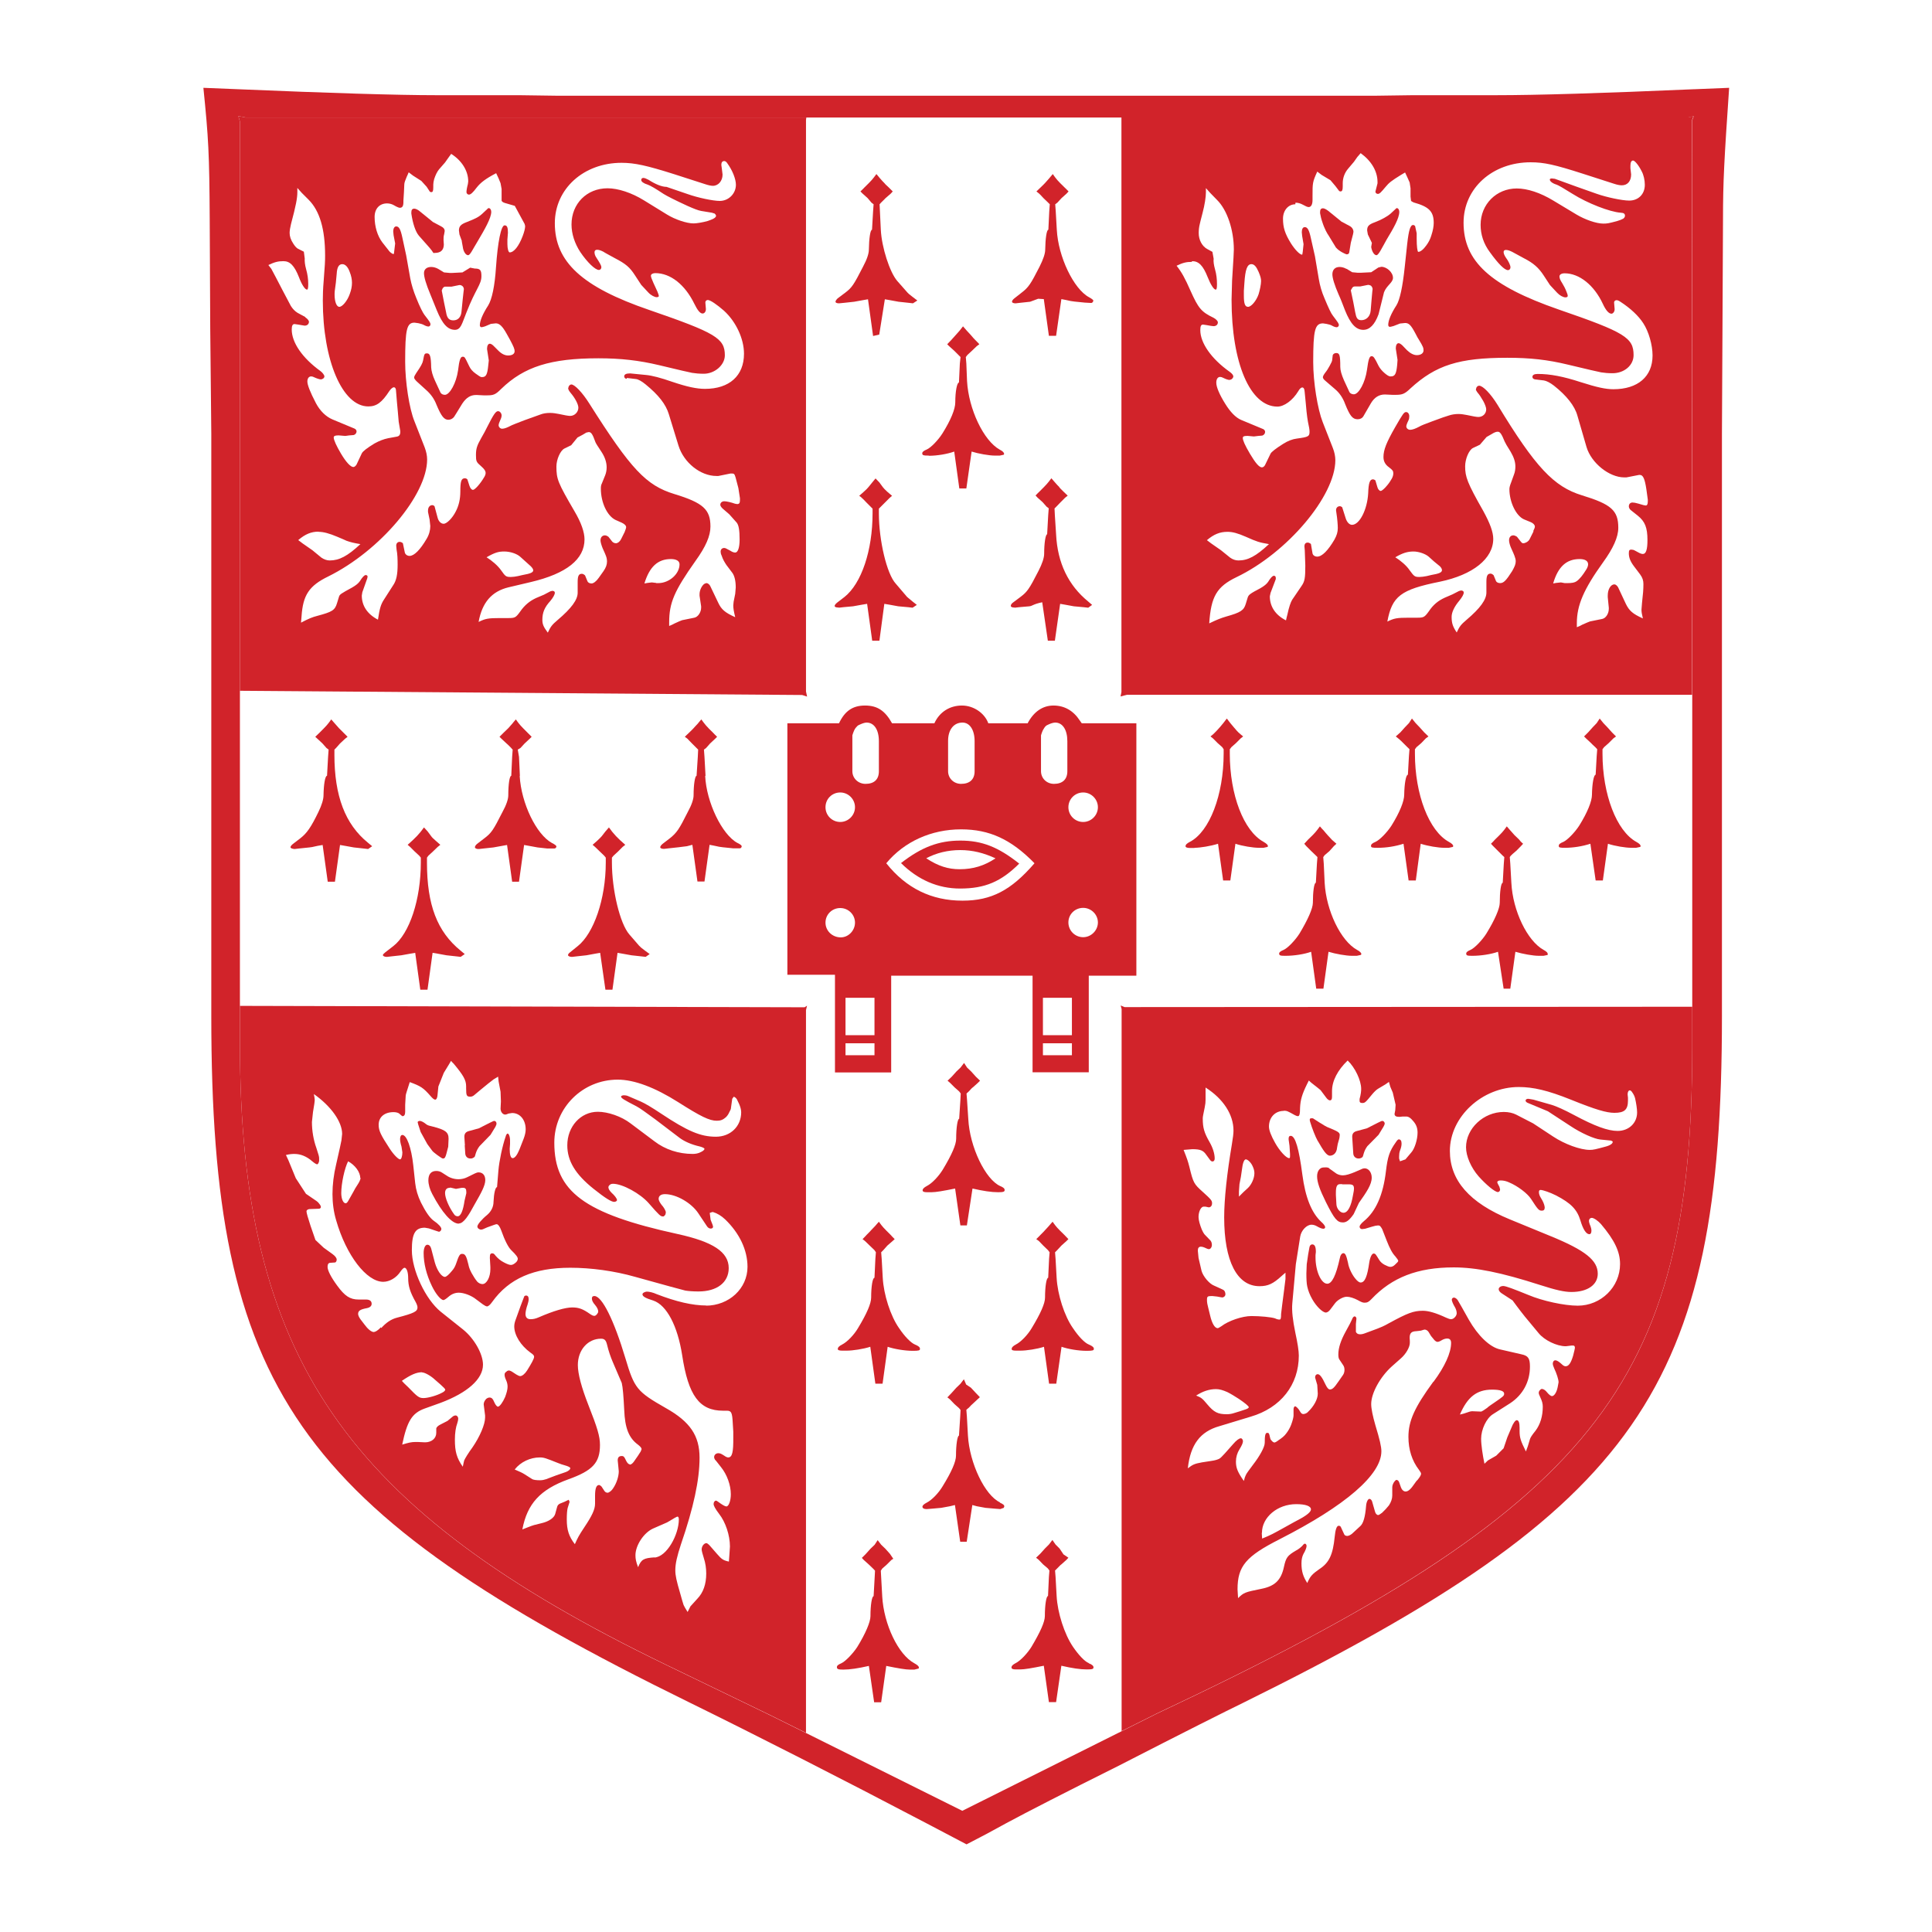
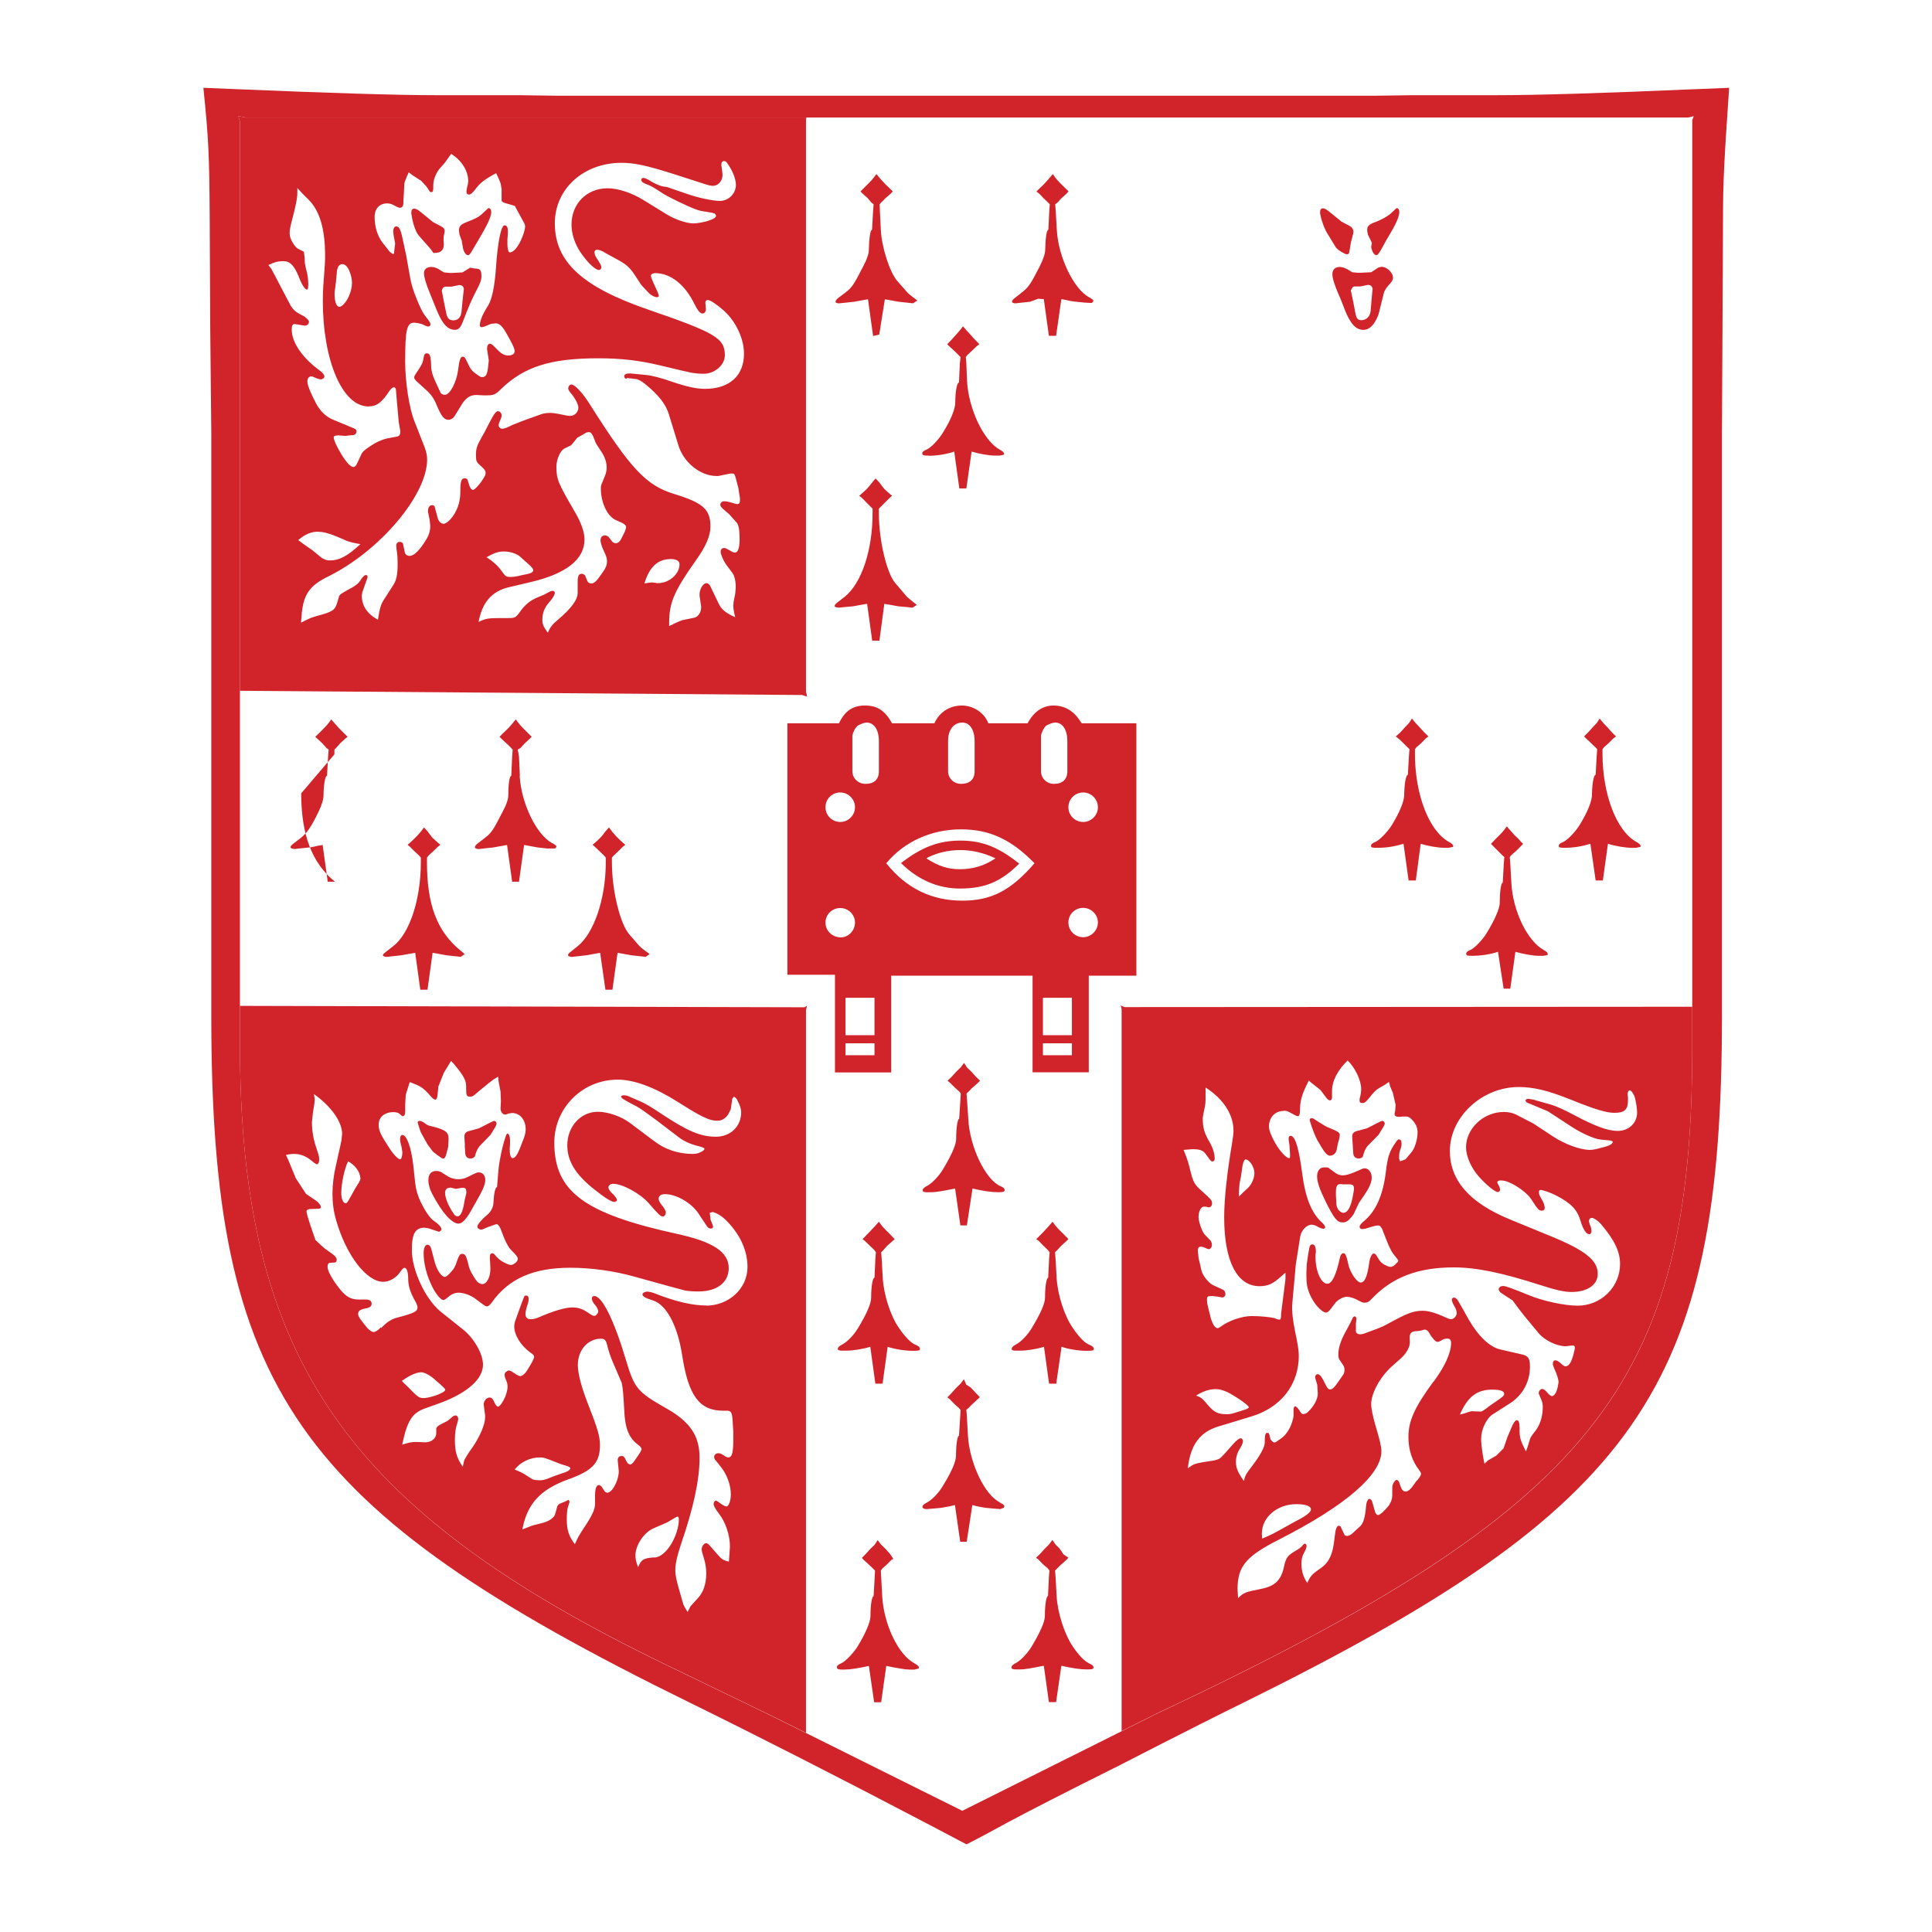
<svg xmlns="http://www.w3.org/2000/svg" id="Layer_1" data-name="Layer 1" viewBox="0 0 110 110">
  <defs>
    <style>
      .cls-1 {
        fill: #d1232a;
      }
    </style>
  </defs>
  <path class="cls-1" d="M24.72,14.4c.16,0,.54,0,.55-.48,0-.1-.05-.36.02-.59l.03-.18c0-.1-.06-.19-.2-.26l-.47-.25-.75-.61c-.09-.08-.23-.15-.31-.15-.12,0-.17.07-.17.21v.07c.08.56.24,1.04.43,1.26l.61.69c.22.25.18.3.26.3Z" />
  <path class="cls-1" d="M45.95,39.65l-.06-.28V6.83l.02-.14H13.98l-.41-.08.09.31v32.41l32.01.24.28.09ZM19.12,16.12l.05-.53c.02-.37.12-.55.32-.55.17,0,.32.16.42.44.09.22.13.44.13.62,0,.21-.04.41-.13.65-.14.39-.42.72-.59.72-.16,0-.27-.3-.27-.69,0-.13,0-.19.07-.67ZM17.4,18.06c-.25-.14-.4-.22-.46-.25-.15-.09-.28-.23-.38-.39-.04-.07-.2-.37-.47-.89l-.39-.75c-.15-.28-.23-.44-.25-.47-.03-.04-.08-.11-.17-.22.36-.17.55-.22.86-.22.37,0,.62.25.88.91.16.43.35.71.46.71.05,0,.07-.09.07-.32,0-.28-.04-.56-.12-.84-.07-.25-.09-.46-.08-.61l-.05-.39-.34-.17c-.07-.04-.16-.13-.25-.27-.16-.24-.22-.44-.22-.63,0-.12.03-.31.08-.51.28-1.05.36-1.47.36-1.81v-.24s.25.28.25.28l.39.39c.63.63.94,1.67.94,3.18,0,.32-.01.55-.08,1.42-.04.47-.05.84-.05,1.14,0,3.43,1.12,6.03,2.59,6.03.47,0,.77-.22,1.2-.88.08-.12.19-.21.25-.21.08,0,.13.07.13.23l.05.61.05.54.05.58.09.53v.06c0,.16-.07.24-.2.26l-.49.09c-.25.05-.51.15-.78.3-.41.25-.66.44-.72.56l-.3.64c-.05.08-.12.14-.18.14-.16,0-.42-.28-.71-.77-.25-.42-.41-.77-.41-.91,0-.08.07-.12.24-.12h.06l.36.03.22-.03.25-.02c.09-.02.17-.1.17-.21,0-.07-.05-.13-.12-.16l-1.25-.52c-.38-.16-.71-.49-.94-.92-.34-.65-.49-1.05-.49-1.24,0-.17.08-.29.22-.29.05,0,.12.02.19.06.13.06.29.11.35.11.11,0,.21-.08.21-.17,0-.07-.1-.21-.22-.3-1.04-.75-1.64-1.63-1.64-2.37,0-.22.05-.31.16-.31l.21.03.36.06h.01c.14,0,.24-.09.24-.22,0-.07-.09-.18-.22-.26ZM18.14,30.28c.28,0,.61.09,1.06.28.29.12.47.2.53.23.23.08.42.13.79.19-.74.69-1.21.93-1.75.93-.16,0-.32-.06-.47-.16l-.51-.42-.56-.39-.25-.19c.4-.34.74-.48,1.16-.48ZM35.58,30.26l-.22.44c-.07.14-.19.23-.29.23-.09,0-.16-.04-.21-.09l-.22-.28s-.11-.08-.19-.08c-.16,0-.26.11-.26.29,0,.1.06.29.12.44.11.24.17.38.19.44.04.1.06.21.06.32,0,.18-.06.35-.2.55l-.27.38c-.14.2-.3.32-.41.32-.11,0-.2-.05-.23-.12l-.14-.34s-.09-.09-.18-.09c-.18,0-.24.12-.24.47v.61c0,.4-.36.89-1.14,1.55-.33.28-.4.38-.56.72-.23-.31-.31-.46-.31-.73,0-.42.13-.72.45-1.07.16-.19.26-.37.26-.47,0-.07-.05-.11-.15-.11l-.11.03-.36.19-.45.19c-.36.17-.64.39-.91.78-.24.33-.29.36-.66.36h-.47c-.69,0-.84.03-1.23.22.2-1.11.75-1.74,1.7-1.97l1.27-.3c2.04-.48,3.06-1.3,3.06-2.43,0-.41-.19-.96-.57-1.6-.95-1.63-1.03-1.83-1.03-2.55,0-.4.22-.9.45-1.02l.39-.19.36-.44.3-.16.2-.12.14-.03c.14,0,.22.12.38.57.01.04.13.24.36.58.18.28.28.57.28.86,0,.16-.03.31-.08.44l-.19.47c-.05.09-.06.19-.06.3,0,.79.36,1.55.83,1.78l.36.16c.17.08.25.17.25.26,0,.04-.03.13-.08.25ZM27.7,31.73c.47-.27.68-.33,1.01-.33s.71.12.91.3l.3.27.3.27c.09.09.14.17.14.23,0,.12-.15.19-.61.27l-.26.06c-.15.03-.28.05-.4.05-.27,0-.31-.02-.56-.38-.19-.27-.52-.55-.84-.75ZM37.36,33.19l-.25-.03-.25.03-.17.03c.29-.95.76-1.39,1.51-1.39.31,0,.49.11.49.3,0,.55-.59,1.07-1.21,1.07h-.12ZM35.69,21.52l.51.06c.13.01.33.12.55.3.75.61,1.16,1.14,1.33,1.7l.55,1.79c.3.97,1.25,1.73,2.16,1.73h.11s.69-.14.69-.14h.08c.12,0,.15.02.21.22l.16.61.09.58v.1c0,.17-.04.23-.16.23l-.12-.02c-.22-.08-.49-.14-.61-.14-.14,0-.23.09-.23.2,0,.07.07.16.15.23l.36.31.42.47c.12.14.17.44.17.97,0,.47-.1.74-.25.74-.07,0-.17-.03-.27-.1-.26-.14-.29-.16-.36-.16-.12,0-.2.08-.2.21,0,.05.01.13.06.23.06.2.17.38.27.53l.34.45c.12.17.19.45.19.83l-.03.36-.09.45-.02.21c0,.17.03.34.11.67-.58-.26-.79-.44-.97-.83l-.45-.94c-.04-.09-.14-.17-.21-.17-.04,0-.1.03-.14.05-.15.12-.26.37-.26.58v.09s.09.6.09.6v.08c0,.26-.18.53-.39.57l-.69.14c-.07.02-.22.09-.44.19-.07.04-.17.09-.3.14v-.2c0-1.12.29-1.79,1.49-3.49.6-.83.86-1.44.86-1.97,0-.97-.41-1.35-2.05-1.85-1.61-.49-2.47-1.4-4.85-5.16-.39-.62-.83-1.08-1.02-1.08-.05,0-.11.04-.15.11l-.03.11c0,.06.05.15.14.26.25.29.44.65.44.84,0,.25-.21.47-.47.47-.1,0-.32-.04-.64-.11-.16-.03-.32-.06-.5-.06-.21,0-.4.03-.55.09l-.92.33c-.44.17-.7.27-.77.31-.19.1-.36.17-.49.17-.11,0-.2-.1-.2-.2,0-.06.04-.18.11-.33.04-.08.06-.16.06-.23,0-.12-.1-.24-.2-.24-.13,0-.25.17-.6.86-.1.21-.22.43-.36.67-.25.44-.3.62-.3.97s.02.4.3.64c.17.15.25.26.25.38,0,.07-.03.16-.09.25-.21.36-.52.71-.63.71-.08,0-.16-.1-.2-.23l-.12-.37s-.06-.06-.14-.06c-.21,0-.26.18-.26.76,0,.43-.09.81-.26,1.13-.19.38-.51.7-.69.7-.16,0-.3-.15-.35-.37l-.17-.63s-.06-.06-.12-.06c-.15,0-.25.12-.25.31v.08s.09.43.09.43l.04.37c0,.24-.07.5-.21.73-.37.63-.71.97-.97.97-.13,0-.24-.08-.27-.19l-.11-.53s-.08-.08-.18-.08c-.12,0-.2.08-.2.22l.02.22c.05.24.06.55.06.86,0,.55-.07.91-.26,1.18l-.5.78c-.2.3-.26.52-.36,1.17-.6-.31-.92-.79-.92-1.37l.03-.19.28-.79.02-.1c0-.05-.04-.09-.11-.09-.07,0-.19.12-.33.35-.08.12-.23.24-.44.36-.64.35-.71.39-.75.53l-.11.36c-.12.41-.29.5-1.11.72-.31.08-.5.16-.94.39l.03-.36c.08-1.21.43-1.74,1.52-2.27,2.95-1.46,5.63-4.64,5.63-6.66,0-.22-.05-.45-.14-.69l-.58-1.48c-.3-.73-.53-2.26-.53-3.39,0-1.85.09-2.23.53-2.23l.22.03c.12.03.23.05.33.11.11.06.19.08.25.08s.11-.06.11-.12c0-.09-.03-.14-.34-.54-.09-.12-.26-.44-.47-.97-.16-.39-.27-.75-.34-1.11l-.23-1.3-.22-1.02c-.1-.47-.19-.64-.35-.64-.1,0-.17.11-.17.29l.02.21.09.47-.07.58c-.01.07-.2-.04-.29-.17l-.37-.47c-.28-.37-.44-.9-.44-1.45,0-.47.28-.77.71-.77.14,0,.28.04.4.11.13.08.27.14.32.14.15,0,.21-.09.21-.34v-.07l.03-.48.02-.44c0-.1.06-.25.14-.44.02-.05.07-.14.11-.25l.25.19.47.3.3.33.19.29.07.02c.09,0,.12-.05.12-.29v-.14c0-.09.02-.19.05-.31.08-.25.18-.44.28-.56l.34-.39.19-.27.16-.22c.6.38.97.96.97,1.57l-.02.15c-.06.23-.08.37-.08.46,0,.07.06.14.14.14.1,0,.23-.12.44-.4.22-.28.5-.5,1.11-.82l.14.3.11.27.06.33v.67c.02.05.09.1.2.13l.55.16.56,1.03.03.12c0,.14-.05.33-.14.57-.22.58-.5.93-.74.93-.07,0-.13-.21-.13-.47v-.26s.03-.39.03-.39c0-.31-.05-.42-.19-.42-.2,0-.39.94-.49,2.39-.07,1.07-.23,1.83-.45,2.18-.31.48-.47.87-.47,1.12,0,.06.04.11.09.11.04,0,.12-.02.21-.05l.33-.14.28-.03c.21,0,.38.17.61.58l.2.36c.2.38.26.51.26.65,0,.15-.14.24-.37.24-.18,0-.37-.09-.55-.27l-.28-.28c-.07-.07-.15-.12-.21-.12-.1,0-.16.12-.16.3l.04.26.06.39-.03.28c-.05.53-.13.67-.35.67h-.03c-.07,0-.18-.09-.34-.2-.17-.12-.29-.26-.36-.41-.14-.29-.22-.46-.26-.5-.02-.04-.07-.05-.12-.05-.12,0-.19.18-.26.78-.1.71-.47,1.39-.75,1.39-.11,0-.21-.05-.25-.13l-.31-.67c-.14-.3-.21-.57-.22-.76-.01-.63-.07-.8-.23-.8-.15,0-.16.02-.23.4-.03.16-.12.33-.39.72-.07.11-.12.19-.12.26,0,.05.06.13.14.21l.55.5c.25.22.45.49.58.83.28.67.44.86.68.86.12,0,.24-.06.32-.16.02-.03.18-.28.47-.76.22-.33.46-.49.78-.49h.05l.39.02h.18c.38,0,.49-.04.82-.37,1.3-1.26,2.81-1.74,5.53-1.74,1.28,0,2.31.12,3.45.39,1.13.27,1.76.42,1.89.44.19.03.41.05.66.05.63,0,1.2-.5,1.2-1.05,0-.97-.53-1.28-4.3-2.58-3.83-1.31-5.38-2.74-5.38-4.94,0-1.96,1.64-3.44,3.8-3.44.75,0,1.45.16,2.97.64l1.8.58c.18.06.33.09.43.09.31,0,.55-.28.55-.64l-.04-.33-.03-.22c0-.14.05-.22.17-.22.05,0,.12.04.18.14.29.4.48.89.48,1.21,0,.5-.41.92-.92.92-.38,0-1.24-.18-1.83-.39l-1.2-.41c-.25,0-.62-.14-1.02-.4-.12-.06-.22-.11-.3-.11s-.12.05-.12.12c0,.09.13.19.36.26.15.05.46.23.91.53.19.12.66.36,1.38.69.34.15.59.25.76.28l.61.1.16.05s.08.07.08.13c0,.05-.06.11-.13.15-.1.05-.21.1-.34.14-.27.08-.64.14-.81.14-.4,0-1.07-.23-1.52-.51l-1.3-.8c-.71-.44-1.48-.69-2.08-.69-1.18,0-2.05.88-2.05,2.06,0,.53.18,1.08.5,1.57.4.59.85,1.02,1.06,1.02.08,0,.14-.07.14-.16,0-.08-.08-.23-.29-.55-.07-.1-.1-.21-.1-.3s.05-.14.15-.14.21.04.35.11c.1.07.32.18.66.37.62.32.85.52,1.14.97l.36.55.41.44c.14.15.35.26.47.26.07,0,.12-.03.12-.06,0-.04-.02-.12-.08-.26l-.23-.5c-.09-.2-.14-.34-.14-.4,0-.09.11-.15.25-.15.87,0,1.69.66,2.22,1.74.18.37.33.56.47.56.11,0,.19-.11.19-.24v-.03s-.03-.36-.03-.36c0-.08.06-.14.14-.14.14,0,.52.26.92.61.68.62,1.14,1.59,1.14,2.45,0,1.25-.83,2-2.22,2-.48,0-1.03-.12-1.86-.4-.66-.23-1.16-.36-1.49-.39l-.91-.09c-.24,0-.34.06-.34.17,0,.07.05.13.14.14Z" />
  <path class="cls-1" d="M25.89,18.78c.36,0,.41-.36.66-.97.54-1.39.86-1.6.86-2.09,0-.34-.07-.43-.38-.43l-.26-.05-.44.27-.58.03h-.15s-.32-.03-.32-.03c0,0-.12-.07-.33-.2-.13-.07-.26-.11-.4-.11-.25,0-.41.13-.41.35s.11.61.37,1.23l.36.89c.32.78.62,1.11,1.04,1.11ZM25.22,16.4c.03-.05.08-.08.13-.08h.36l.44-.09h.03c.05,0,.1.02.14.05.06.05.09.12.09.19,0,0-.03.22-.07.62l-.06.61c-.02.34-.19.54-.47.54-.24,0-.36-.13-.41-.45l-.12-.58-.13-.67.06-.14Z" />
  <path class="cls-1" d="M26.29,13.73l.06.33c.03.26.17.47.3.47.12,0,.25-.31.55-.8.39-.66.77-1.31.77-1.67,0-.11-.06-.21-.14-.21h-.03s-.31.29-.31.29c-.22.21-.39.3-.93.51-.32.12-.43.24-.43.47l.03.23.14.38Z" />
-   <path class="cls-1" d="M63.81,39.65l.35-.09h32.18V6.83l.08-.21h-.01s-.29.06-.29.06h-32.27v32.72l-.05.25ZM87.31,30.26l-.22.44c-.07.14-.25.23-.36.23-.08,0-.09-.04-.14-.09l-.22-.28s-.12-.08-.2-.08c-.16,0-.25.11-.25.29,0,.1.05.29.12.44.11.24.17.38.19.44.04.11.07.21.07.3,0,.17-.06.31-.2.56-.35.55-.49.69-.69.69-.11,0-.2-.05-.23-.11l-.14-.34s-.09-.09-.17-.09c-.18,0-.24.12-.24.47v.61c0,.4-.35.89-1.13,1.55-.33.28-.4.38-.56.72-.22-.33-.29-.52-.29-.89,0-.26.16-.59.43-.91.17-.21.26-.37.26-.47,0-.08-.06-.12-.16-.12l-.11.03-.37.19-.44.19c-.37.17-.65.39-.91.78-.24.33-.29.36-.66.36h-.47c-.69,0-.84.03-1.23.22.27-1.44.75-1.82,2.99-2.27,1.88-.39,3.04-1.31,3.04-2.44,0-.39-.19-.9-.57-1.59-.91-1.6-1.03-1.94-1.03-2.54,0-.41.21-.92.44-1.04l.4-.19.38-.44.28-.16c.16-.1.26-.14.36-.14.13,0,.22.14.39.56.03.07.14.27.34.58.18.31.27.57.27.84,0,.15-.02.31-.08.46l-.17.47c-.06.15-.09.27-.09.36,0,.74.38,1.52.83,1.72l.39.16c.14.06.23.16.23.25,0,.05-.03.14-.09.25ZM79.44,31.73c.41-.24.69-.33,1.04-.33.29,0,.68.13.87.3l.3.27.33.27c.08.08.12.16.12.22,0,.13-.15.2-.62.28l-.25.06c-.16.03-.3.05-.41.05-.26,0-.3-.02-.56-.38-.18-.27-.51-.55-.83-.75ZM89.24,33.2h-.15s-.22-.04-.22-.04l-.28.03-.16.03c.28-.96.76-1.39,1.51-1.39.31,0,.48.11.48.3,0,.09-.04.2-.12.32-.18.29-.35.51-.53.64-.11.08-.26.11-.54.11ZM73.76,11.54c.14,0,.28.04.41.11.16.09.27.14.34.14.14,0,.22-.15.22-.4v-.23c0-.74,0-.8.27-1.39l.25.19.5.3.28.33.22.29.07.02c.1,0,.13-.08.13-.29v-.09s0-.09,0-.09c0-.3.11-.6.31-.83l.33-.39.19-.27.19-.22c.61.44.96,1.03.96,1.64v.08s-.12.47-.12.47c0,.07.06.13.14.13.1,0,.18-.09.44-.4.19-.23.32-.34.89-.69l.22-.13.14.3.12.27.05.33v.47l.03.25s.08.06.16.09c.86.24,1.13.51,1.13,1.16,0,.19-.04.43-.14.73-.06.2-.16.39-.28.55-.17.24-.34.37-.46.37-.05,0-.09-.33-.09-.73v-.33l-.09-.41s-.05-.06-.11-.06c-.16,0-.25.28-.34,1.08l-.14,1.31c-.12,1.14-.28,1.87-.47,2.18-.31.48-.47.87-.47,1.12,0,.06.04.11.09.11.04,0,.11-.02.22-.05l.36-.14.29-.03c.21,0,.33.11.58.58.1.2.17.32.2.36.25.41.27.48.27.62,0,.16-.15.27-.38.27-.18,0-.37-.1-.56-.28l-.27-.28c-.08-.07-.15-.12-.21-.12-.1,0-.16.12-.16.3l.04.26.06.39-.02.28c-.05.53-.13.66-.36.66h-.03c-.09,0-.2-.08-.33-.19-.14-.12-.26-.26-.34-.41-.24-.49-.29-.55-.4-.55-.12,0-.18.18-.26.78-.1.71-.46,1.39-.75,1.39-.1,0-.21-.05-.25-.13l-.31-.67c-.14-.32-.21-.57-.21-.76,0-.67-.04-.79-.23-.79-.09,0-.18.05-.2.13l-.03.26c0,.06-.05.17-.14.33-.08.15-.16.28-.25.39-.09.12-.14.21-.14.27,0,.05.05.13.14.2l.58.5c.22.19.42.47.55.83.27.67.42.86.71.86.14,0,.26-.06.32-.16l.44-.76c.2-.33.46-.49.79-.49l.43.02h.19c.37,0,.51-.05.84-.37,1.44-1.32,2.76-1.74,5.51-1.74,1.3,0,2.29.11,3.45.39,1.09.26,1.72.41,1.89.44.19.03.4.05.65.05.67,0,1.2-.45,1.2-1.03,0-.99-.49-1.3-4.27-2.6-3.89-1.35-5.41-2.74-5.41-4.94,0-1.96,1.64-3.44,3.82-3.44.77,0,1.38.14,2.94.64l1.8.58c.18.06.33.09.45.09.32,0,.53-.23.53-.62l-.04-.35v-.14c0-.19.05-.3.15-.3s.32.27.49.61c.11.2.18.5.18.77,0,.54-.37.9-.89.9-.4,0-1.3-.19-1.86-.39l-1.16-.41-1.21-.44-.17-.02c-.07,0-.12.02-.12.06,0,.1.15.22.38.29.12.04.42.22.92.53.84.53,2.12,1.03,2.74,1.07.18.01.24.06.24.18,0,.05-.04.12-.1.16-.09.05-.22.1-.36.14-.49.13-.55.14-.78.14-.39,0-1.04-.23-1.51-.51l-1.33-.8c-.74-.45-1.48-.69-2.08-.69-1.16,0-2.06.9-2.06,2.07,0,.55.17,1.08.53,1.56.49.68.84,1.02,1.03,1.02.08,0,.14-.07.14-.16,0-.11-.1-.34-.26-.55-.08-.12-.13-.23-.13-.32,0-.08.05-.12.13-.12.1,0,.22.04.36.11l.68.37c.53.27.83.54,1.11.97l.36.55s.14.15.41.44c.14.15.34.26.47.26.08,0,.13-.03.13-.08s-.02-.13-.07-.24c-.07-.19-.16-.35-.25-.5-.1-.15-.15-.27-.15-.37,0-.11.12-.18.29-.18.84,0,1.68.67,2.18,1.74.17.37.34.56.49.56.09,0,.18-.12.18-.24v-.03s-.03-.37-.03-.37c0-.07.06-.13.14-.13.06,0,.13.03.22.09.57.37,1.03.8,1.3,1.22.31.47.53,1.24.53,1.84,0,1.2-.84,1.92-2.23,1.92-.44,0-.94-.11-1.85-.4-1.01-.33-1.75-.47-2.46-.47-.2,0-.3.06-.3.17,0,.07.06.13.15.14l.5.06c.14.02.35.12.58.3.71.56,1.18,1.15,1.33,1.7l.52,1.79c.27.91,1.29,1.73,2.15,1.73h.12s.72-.14.72-.14h.05c.18,0,.28.22.37.83l.08.58v.09c0,.17-.04.24-.12.24l-.12-.02-.31-.09c-.14-.04-.24-.06-.32-.06-.13,0-.21.09-.21.22,0,.08.05.17.12.22l.39.31c.41.33.55.68.55,1.39,0,.53-.08.79-.26.79-.07,0-.16-.03-.28-.1-.15-.08-.24-.13-.25-.13l-.13-.02c-.11,0-.14.05-.14.21,0,.24.08.46.3.75l.34.45c.14.19.19.35.19.55,0,.31-.02.56-.08,1.08l-.03.38c0,.13.02.25.08.5-.58-.26-.78-.44-.97-.83l-.44-.94c-.05-.09-.14-.17-.21-.17-.21,0-.38.28-.38.63v.1s.06.6.06.6v.06c0,.28-.17.54-.38.58l-.69.14c-.07.02-.22.09-.45.19-.06.04-.17.09-.3.14v-.23c0-1.02.39-1.93,1.49-3.46.58-.8.87-1.44.87-1.97,0-.99-.4-1.34-2.07-1.85-1.6-.49-2.65-1.6-4.81-5.16-.39-.63-.83-1.08-1.04-1.08-.07,0-.12.04-.16.11l-.03.12s.05.12.17.25c.02.02.11.15.25.39.09.16.17.37.17.47,0,.26-.2.44-.45.44-.1,0-.32-.04-.64-.11-.16-.03-.33-.06-.48-.06-.2,0-.4.03-.57.09-.12.03-.43.14-.94.33-.38.14-.64.24-.75.31-.19.1-.37.17-.5.17-.12,0-.22-.09-.22-.2,0-.05.04-.17.12-.33.04-.08.05-.16.05-.24,0-.14-.08-.24-.18-.24-.12,0-.18.09-.63.87-.49.86-.66,1.28-.66,1.69,0,.24.1.43.31.58.21.16.25.21.25.35,0,.1-.03.19-.08.29-.07.12-.15.25-.25.37-.17.21-.32.34-.39.34s-.16-.1-.19-.23l-.11-.37s-.07-.06-.14-.06c-.18,0-.25.21-.27.79-.05.93-.49,1.8-.92,1.8-.15,0-.29-.15-.36-.37l-.2-.63s-.07-.06-.13-.06c-.13,0-.22.09-.22.23l.02.15c.05.3.08.69.08.86,0,.24-.06.42-.19.66-.37.63-.71.97-.98.97-.14,0-.25-.08-.27-.19l-.09-.53s-.09-.08-.18-.08c-.12,0-.19.07-.19.22l.02.22.03.87c0,.71-.03.9-.22,1.17l-.53.78c-.08.13-.18.41-.27.84-.02.08-.05.18-.08.33-.6-.3-.92-.79-.92-1.37l.04-.19.3-.79v-.05c0-.09-.03-.14-.11-.14s-.19.12-.33.35c-.08.12-.23.24-.44.36-.57.3-.67.37-.72.53l-.11.36c-.11.37-.29.49-1.11.72-.3.09-.49.16-.97.39.1-1.53.43-2.09,1.55-2.63,2.9-1.39,5.63-4.63,5.63-6.66,0-.22-.05-.46-.14-.69l-.58-1.48c-.29-.74-.54-2.27-.54-3.42,0-1.83.1-2.2.56-2.2l.2.03c.13.03.24.05.33.11.11.06.19.08.25.08.06,0,.12-.06.12-.12,0-.09-.04-.14-.34-.54-.1-.12-.25-.44-.47-.97-.17-.39-.27-.75-.33-1.11l-.22-1.3-.23-1.02c-.1-.47-.19-.64-.35-.64-.11,0-.17.11-.17.29l.02.21.08.47c-.03.33-.06.6-.08.6-.14,0-.42-.3-.64-.65-.34-.55-.45-.9-.45-1.4,0-.47.3-.82.7-.82ZM68.71,30.76c.4-.34.74-.48,1.18-.48.29,0,.58.08,1.04.28.65.29.75.32,1.32.42-.74.69-1.2.93-1.74.93-.17,0-.33-.06-.47-.16l-.52-.42-.56-.39-.25-.19ZM70.82,16.56l.03-.44c.05-.78.16-1.08.4-1.08.16,0,.28.14.41.44.11.26.14.39.14.52,0,.19-.07.52-.14.75-.13.38-.42.72-.6.72s-.24-.19-.24-.64v-.27ZM67.88,14.87c.37,0,.62.25.88.91.17.43.35.71.46.71.05,0,.07-.09.07-.31,0-.28-.03-.56-.11-.84-.07-.25-.1-.46-.08-.61l-.07-.39-.31-.17c-.28-.16-.47-.51-.47-.9,0-.18.02-.35.06-.51,0-.03.06-.24.16-.64.12-.45.19-.91.19-1.17v-.24l.25.28.38.39c.58.57.96,1.71.96,2.83l-.02.46-.08,1.3-.03,1.09c0,3.62,1.06,6.09,2.61,6.09.38,0,.87-.35,1.19-.88.07-.13.16-.21.22-.21.08,0,.13.07.14.23l.06.61.05.54c.03.24.05.44.08.58.06.26.09.45.09.55,0,.28-.06.31-.72.4-.25.03-.51.13-.78.3-.43.27-.68.47-.72.56l-.31.64c-.04.08-.11.14-.18.14-.16,0-.37-.25-.68-.77-.29-.49-.41-.77-.41-.9,0-.09.06-.12.23-.12h.07l.33.03.25-.03.23-.02c.09-.03.16-.11.16-.21,0-.06-.04-.13-.11-.16l-1.25-.52c-.31-.13-.62-.45-.91-.92-.32-.51-.51-.95-.51-1.2,0-.2.08-.33.22-.33.05,0,.12.02.19.06.14.07.27.11.33.11.05,0,.1-.02.15-.05.04-.04.08-.1.08-.14,0-.09-.08-.18-.22-.28-1.04-.74-1.66-1.64-1.66-2.36,0-.23.04-.32.16-.32l.2.03c.16.03.33.06.39.06.16,0,.25-.09.25-.22,0-.07-.1-.18-.25-.26-.69-.33-.86-.54-1.3-1.52-.33-.75-.51-1.07-.8-1.44.35-.17.56-.22.86-.22Z" />
  <path class="cls-1" d="M76.66,15.31c-.12-.07-.26-.11-.39-.11-.25,0-.41.15-.41.42,0,.21.12.61.36,1.16.11.23.22.53.36.89.31.77.62,1.11,1.04,1.11.36,0,.65-.29.87-.89l.31-1.25c.15-.39.51-.55.51-.82,0-.32-.36-.63-.66-.63l-.17.04-.41.27-.61.03h-.15s-.32-.03-.32-.03c0,0-.12-.07-.33-.2ZM77.44,16.31l.45-.09h.03s.1.02.14.05c.05.05.09.12.09.19,0,0-.03.22-.06.62l-.05.61c-.03.34-.26.54-.53.54-.23,0-.29-.13-.35-.45l-.11-.58-.14-.67s.03-.06.08-.14c.03-.05.09-.08.14-.08h.33Z" />
  <path class="cls-1" d="M75.28,12.62c.14.44.3.7.36.78l.42.69c.19.22.49.35.6.39h.02c.08,0,.13-.04.14-.11l.09-.55.13-.5.02-.12c0-.13-.08-.26-.21-.33l-.47-.25-.75-.61c-.1-.08-.23-.15-.3-.15-.12,0-.17.07-.17.21v.07c.03.16.06.31.12.48Z" />
  <path class="cls-1" d="M78.11,13.83l-.04.23c.04.26.17.47.3.47.12,0,.31-.41.58-.89.4-.66.72-1.22.72-1.58,0-.11-.06-.21-.14-.21h-.02s-.31.29-.31.29c-.18.17-.56.38-.91.51-.36.13-.45.23-.45.47l.04.23.23.48Z" />
  <path class="cls-1" d="M26.12,69.66c.28,0,.56-.45.92-1.12.35-.61.59-1.04.59-1.35,0-.29-.16-.44-.38-.44-.06,0-.13.02-.21.06l-.45.22c-.14.07-.31.11-.48.11-.24,0-.49-.07-.7-.22l-.25-.16c-.09-.06-.2-.09-.32-.09-.29,0-.45.18-.45.53,0,.23.08.52.22.78.55,1.05,1.11,1.69,1.51,1.69ZM25.61,67.62h.05s.3.07.3.07l.33-.06h.07c.14,0,.19.06.19.23v.08s-.1.42-.1.42c-.08.55-.21.89-.39.89-.09,0-.16-.04-.21-.12-.29-.4-.51-.92-.51-1.2,0-.19.09-.3.26-.3Z" />
  <path class="cls-1" d="M45.95,57.26l-.14.09-32.15-.08v2.15c0,17.85,5.95,26.51,24.28,35.37l5.79,2.8,2.16,1.07v-41.15s.06-.25.06-.25ZM20.53,67.07c0,.08-.08.25-.19.41-.1.15-.15.24-.2.34l-.31.55c-.05.09-.1.14-.15.14-.14,0-.25-.26-.25-.58,0-.55.19-1.42.39-1.81.39.21.69.61.69.94ZM21.68,75.57c-.16.19-.33.27-.4.27-.14,0-.35-.18-.53-.43l-.23-.3c-.09-.13-.13-.23-.13-.3,0-.18.12-.26.5-.33.19-.04.27-.13.27-.25,0-.16-.12-.24-.32-.24h-.42c-.49,0-.79-.2-1.22-.79-.36-.49-.55-.87-.55-1.07,0-.15.05-.22.14-.23l.28-.02c.05,0,.1-.08.1-.16,0-.1-.09-.21-.24-.32l-.5-.36-.47-.44-.28-.81c-.15-.46-.23-.73-.23-.83,0-.05.07-.11.16-.12l.55-.02c.06,0,.11-.05.11-.09,0-.04-.02-.11-.09-.19-.04-.06-.1-.12-.16-.16l-.6-.41-.58-.89-.42-1.02-.14-.3c.2-.05.36-.06.48-.06.36,0,.7.14,1.02.42.13.11.23.17.28.17.04,0,.09-.08.11-.19v-.12c.01-.11-.03-.23-.16-.63-.16-.44-.25-.97-.25-1.47l.06-.56c.07-.39.1-.63.1-.71,0-.05-.02-.16-.05-.32.98.69,1.61,1.58,1.61,2.27l-.04.37c-.01.09-.12.55-.3,1.36-.14.58-.21,1.16-.21,1.7,0,.5.07,1.03.21,1.49.57,1.99,1.73,3.5,2.68,3.5.36,0,.75-.23.98-.58.09-.13.18-.22.23-.22.12,0,.21.24.21.59,0,.45.11.8.42,1.35.07.13.11.24.11.32,0,.23-.2.33-1.16.58-.36.09-.65.31-.9.59ZM24.03,78.14c.16,0,.51.2.73.41l.31.27c.18.16.28.26.28.3,0,.06-.08.13-.19.18-.29.16-.8.3-1.04.3-.26,0-.34-.06-.88-.62-.03-.03-.11-.1-.23-.22-.03-.03-.08-.08-.13-.14.51-.35.83-.49,1.15-.49ZM35.85,83.37c-.07,0-.15-.09-.21-.22-.09-.2-.13-.25-.24-.25-.16,0-.23.08-.23.25l.03.3.03.32c0,.28-.12.68-.33.98-.08.13-.23.24-.31.24s-.15-.05-.19-.12l-.15-.23s-.09-.09-.14-.09c-.16,0-.23.2-.23.62v.44c0,.33-.17.69-.62,1.36-.31.47-.36.57-.53.95-.34-.44-.46-.81-.46-1.41,0-.31.02-.53.05-.65l.11-.35-.05-.12-.25.12-.25.1c-.08.04-.14.1-.16.19l-.11.4c-.06.22-.37.43-.76.52l-.44.11c-.08.02-.21.07-.39.14-.07.03-.16.06-.28.11.28-1.47,1.02-2.27,2.61-2.85,1.4-.5,1.81-.95,1.81-1.96,0-.48-.14-.96-.67-2.3-.38-.97-.59-1.75-.59-2.25,0-.86.57-1.5,1.32-1.5.2,0,.28.09.34.33.09.38.21.72.33,1,.32.74.49,1.14.51,1.19.06.24.1.74.14,1.53.04,1.03.26,1.6.78,1.98.14.11.21.19.21.26l-.05.13-.16.25-.23.33c-.07.1-.16.17-.23.17ZM29.31,83.66c.33-.42.88-.68,1.42-.68.24,0,.34.04,1.02.31.15.06.29.11.41.14.18.05.31.11.31.16,0,.08-.1.16-.25.22l-.55.19-.58.22c-.09.03-.21.06-.34.06-.2,0-.36-.02-.44-.06-.05-.03-.19-.12-.44-.28-.16-.1-.26-.14-.56-.27ZM37.27,88.67c-.63.04-.76.12-.94.56-.12-.31-.15-.48-.15-.68,0-.56.47-1.28,1-1.52l.8-.35c.08-.04.22-.13.42-.25.09-.05.15-.08.18-.08.04,0,.07.06.07.16,0,.86-.68,2.13-1.39,2.17ZM40.23,74.33c-.81,0-1.74-.22-2.85-.65-.19-.09-.43-.14-.53-.14-.14,0-.27.08-.27.15,0,.12.16.22.62.36.76.26,1.38,1.44,1.64,3.11.35,2.3.98,3.16,2.33,3.16h.22c.25,0,.3.11.33.7l.03.49v.33c.01.84-.06,1.14-.29,1.14-.05,0-.13-.03-.21-.09-.17-.11-.24-.15-.35-.15-.14,0-.24.1-.24.22,0,.05.02.1.05.15.06.05.16.2.34.42.34.42.56,1.02.56,1.55,0,.37-.12.69-.25.69-.08,0-.22-.08-.48-.27-.05-.04-.09-.06-.11-.06-.08,0-.14.09-.14.19s.09.27.31.56c.37.47.62,1.22.62,1.86l-.03.46-.03.4c-.32-.07-.41-.13-.67-.43l-.41-.47c-.08-.09-.16-.15-.2-.15-.13,0-.27.17-.27.36,0,.07.05.26.12.48.1.3.14.6.14.89,0,.61-.17,1.09-.51,1.44l-.39.43-.16.32c-.12-.18-.19-.32-.23-.4-.03-.08-.09-.3-.19-.65-.22-.75-.28-1.03-.28-1.33,0-.37.1-.8.32-1.47.72-2.09,1.06-3.68,1.06-4.93s-.53-2.05-1.92-2.83c-1.65-.94-1.79-1.12-2.3-2.83-.65-2.17-1.33-3.55-1.77-3.55-.09,0-.14.04-.14.14s.04.21.19.38c.11.13.17.26.17.36,0,.05-.02.09-.06.14-.05.07-.11.11-.16.11-.07,0-.15-.04-.25-.11-.4-.28-.63-.37-1.01-.37-.4,0-1.07.2-1.9.56-.18.08-.32.11-.47.11-.19,0-.29-.1-.29-.3,0-.12.05-.35.12-.54.04-.12.06-.22.06-.31,0-.14-.06-.2-.16-.2l-.08.03s-.08.19-.22.57l-.27.75c-.06.15-.09.29-.09.41,0,.5.37,1.09.92,1.49.16.11.21.16.21.24,0,.12-.17.41-.4.78-.12.19-.28.32-.39.32-.06,0-.13-.04-.22-.09l-.26-.17s-.11-.06-.16-.06c-.05,0-.1.02-.14.06-.1.07-.11.11-.11.19s.03.18.09.31c.06.13.08.26.08.36,0,.16-.05.35-.14.59-.13.3-.31.55-.41.55-.05,0-.14-.1-.2-.24-.09-.22-.16-.28-.28-.28-.06,0-.13.03-.19.08-.08.09-.14.19-.14.31l.08.63v.12c0,.39-.3,1.09-.72,1.7-.25.34-.41.61-.47.74-.02.06-.04.18-.08.36-.35-.5-.45-.87-.45-1.54,0-.38.05-.71.14-.95.03-.09.05-.19.05-.25,0-.1-.07-.18-.15-.18-.05,0-.11.02-.16.06l-.3.25s-.15.08-.39.2c-.15.07-.25.17-.25.24v.24c0,.32-.27.54-.64.54l-.42-.02h-.12c-.24,0-.4.04-.76.15.28-1.34.56-1.79,1.27-2.05l.92-.33c1.52-.57,2.41-1.35,2.41-2.17,0-.61-.49-1.48-1.13-2l-1.28-1.02c-.86-.7-1.64-2.35-1.64-3.5,0-.95.19-1.28.74-1.28l.23.04c.36.12.55.19.57.19.07,0,.14-.08.14-.16,0-.1-.17-.29-.44-.47-.22-.16-.46-.51-.72-1.03-.18-.37-.29-.74-.33-1.11l-.11-1.02c-.11-1-.37-1.72-.62-1.72-.08,0-.13.09-.13.23,0,.12.03.27.08.43l.05.33c0,.21-.06.4-.13.4-.1,0-.37-.27-.59-.61-.51-.78-.63-1.02-.63-1.36,0-.44.33-.72.85-.72.15,0,.28.04.33.09.1.09.16.14.17.14h.01c.1,0,.15-.09.15-.25v-.4l.03-.52c0-.06.07-.26.17-.58l.06-.19c.63.23.77.32,1.19.8.11.13.2.2.26.2.07,0,.12-.11.13-.25l.05-.5.31-.78.3-.49.11-.19c.07.08.11.13.15.16.56.67.71.94.71,1.29v.11c0,.43.03.48.25.48.06,0,.14-.03.2-.08l.37-.31.44-.36.31-.24.25-.15.03.28.11.58.02.55-.02.41c0,.18.12.34.27.34.03,0,.09-.02.19-.06l.2-.03c.44,0,.77.38.77.93,0,.16-.04.33-.11.52l-.25.64c-.13.31-.26.48-.38.48-.11,0-.17-.18-.17-.53l.02-.28v-.15c.01-.23-.06-.44-.14-.44-.03,0-.09.07-.11.17-.18.51-.37,1.42-.41,1.91l-.08.97c-.1,0-.18.37-.2.83,0,.3-.14.56-.36.75-.31.25-.56.55-.56.66,0,.1.11.18.22.18l.09-.02.25-.11.36-.13c.1-.04.16-.05.18-.05.08,0,.18.14.26.36.2.57.4.95.56,1.11.3.29.38.41.38.5,0,.07-.04.15-.11.21-.1.09-.19.14-.28.14s-.22-.05-.39-.14c-.2-.1-.35-.23-.48-.38-.08-.11-.12-.14-.19-.14-.11,0-.14.05-.14.26l.03.52v.12c0,.45-.21.85-.45.85-.1,0-.21-.05-.29-.13-.11-.13-.22-.3-.33-.5-.13-.24-.16-.38-.18-.48-.12-.51-.19-.61-.36-.61-.13,0-.18.08-.35.58-.05.14-.12.27-.23.39-.17.21-.32.34-.4.34-.19,0-.44-.36-.57-.81l-.21-.8c-.04-.14-.11-.22-.22-.22-.12,0-.21.19-.21.47,0,.59.16,1.24.47,1.88.22.46.51.8.66.8.04,0,.14-.06.29-.19.17-.15.37-.23.58-.23.29,0,.72.16.99.38l.39.29c.1.07.18.11.23.11.07,0,.18-.09.29-.25.96-1.34,2.37-1.95,4.45-1.95,1.18,0,2.51.18,3.7.52,1.72.48,2.68.74,2.85.78.19.03.44.05.75.05,1.05,0,1.72-.51,1.72-1.33,0-.92-.9-1.5-2.91-1.94-5.32-1.16-7.02-2.42-7.02-5.2,0-1.99,1.61-3.59,3.61-3.59.94,0,2.11.44,3.44,1.28,1.29.82,1.78,1.06,2.2,1.06.23,0,.36-.06.52-.2.07-.07.14-.16.19-.28.06-.1.08-.17.09-.19l.08-.58.09-.12s.11.04.17.14l.13.27c.07.16.12.33.12.48,0,.8-.61,1.39-1.44,1.39-.88,0-1.62-.32-3.11-1.31-.54-.36-.93-.59-1.16-.69l-.72-.31c-.09-.04-.18-.05-.25-.05-.08,0-.16.04-.16.07,0,.09.14.18.88.56.21.11.56.37,1.08.75l1.38,1.05c.27.2.67.38,1.16.49.14.04.25.09.25.13,0,.05-.07.12-.2.18-.14.08-.31.11-.47.11-.8,0-1.57-.25-2.18-.72l-1.36-1.02c-.52-.4-1.29-.66-1.86-.66-.98,0-1.74.84-1.74,1.91,0,.89.46,1.65,1.5,2.48.65.52,1.01.74,1.17.74.08,0,.16-.05.16-.1,0-.09-.14-.27-.31-.42-.12-.12-.18-.23-.18-.31,0-.03.01-.07.05-.11.05-.06.12-.09.21-.09.54,0,1.55.55,2.04,1.11.6.69.67.75.81.75h.03s.08-.05.11-.12l.02-.11c0-.09-.11-.29-.25-.44-.09-.12-.16-.25-.16-.33,0-.17.13-.27.36-.27.65,0,1.51.5,1.9,1.09l.5.75c.05.07.12.12.21.12s.13-.05.13-.11l-.03-.11-.11-.28-.05-.39.14-.05h.05c.23.07.47.21.69.42.81.78,1.27,1.74,1.27,2.7,0,1.23-1.05,2.21-2.38,2.21Z" />
  <path class="cls-1" d="M25.23,65.96c.09,0,.13-.07.18-.25l.11-.42.02-.45c0-.37-.16-.51-.91-.7-.19-.05-.27-.05-.39-.15-.12-.1-.26-.17-.34-.17-.05,0-.12.03-.12.07l.03.13.14.43.38.69.28.38c.06.09.54.44.6.44Z" />
  <path class="cls-1" d="M26.46,65.21l.03.47c.01.16.12.28.29.28h.05c.08-.01.14-.05.19-.09.05-.06.05-.31.28-.61l.63-.65.28-.46c.04-.08.06-.14.06-.17,0-.1-.06-.16-.13-.16-.03,0-.08.02-.26.11l-.61.31-.58.16c-.15.04-.25.13-.25.31v.03s.03.47.03.47Z" />
  <path class="cls-1" d="M75.03,64.96c.31.54.5.84.69.84.15,0,.38-.1.41-.47.02-.14.05-.27.09-.39.04-.11.06-.25.06-.32,0-.16-.17-.22-.59-.4-.15-.05-.33-.16-.55-.3l-.39-.25h-.06c-.08-.01-.12.02-.12.09l.02.1c.11.37.3.86.44,1.11Z" />
  <path class="cls-1" d="M77.02,65.21l.03.47c.01.16.13.28.3.28h.04c.08-.01.16-.05.19-.09.05-.06.05-.31.27-.61l.64-.65.28-.46c.04-.08.07-.14.07-.17,0-.1-.07-.16-.14-.16-.03,0-.08.02-.26.11l-.61.31-.59.16c-.15.04-.25.13-.25.31v.03s.03.47.03.47Z" />
  <path class="cls-1" d="M75.69,66.52c-.12-.08-.23-.05-.33-.05-.21,0-.37.2-.37.5,0,.34.15.76.5,1.47.49.98.65,1.16.97,1.16.2,0,.36-.12.61-.47l.3-.64c.43-.61.73-1.04.73-1.44,0-.3-.18-.53-.4-.53-.06,0-.14.02-.21.06l-.37.16c-.24.1-.49.18-.66.18-.14,0-.27-.04-.37-.1l-.42-.3ZM76.42,67.43h.34c.27,0,.33.05.33.26,0,.07-.01.12-.06.38-.1.59-.28.98-.54.98-.19,0-.39-.24-.4-.48l-.03-.53v-.13c0-.35.06-.49.24-.49h.12Z" />
  <path class="cls-1" d="M63.81,57.26l.05.19v41.11l2-1c24.89-11.71,30.49-18.7,30.49-37.97v-2.27l-32.32.02-.22-.09ZM81.6,78.68c-1.06,1.45-1.41,2.22-1.41,3.13,0,.72.2,1.36.61,1.89.07.1.11.16.11.21,0,.07-.07.19-.2.35-.05.04-.11.12-.17.21-.22.33-.37.45-.51.45-.11,0-.21-.09-.26-.22l-.11-.31c-.03-.09-.1-.13-.15-.13-.03,0-.07.03-.13.11-.06.09-.11.2-.11.31v.47c0,.18-.07.38-.19.56-.12.15-.24.28-.39.42-.11.08-.18.13-.22.13-.08,0-.16-.08-.19-.22l-.16-.56c-.03-.08-.09-.14-.15-.14-.08,0-.17.16-.19.39-.05.64-.16,1.01-.33,1.16l-.39.36c-.12.13-.27.2-.35.2-.07,0-.15-.03-.17-.08l-.19-.41c-.02-.06-.07-.09-.13-.09-.12,0-.19.23-.23.64-.1,1-.31,1.46-.86,1.82-.43.3-.53.41-.7.8-.24-.37-.33-.67-.33-1.12,0-.23.04-.39.11-.53.12-.2.18-.37.18-.46,0-.07-.04-.13-.1-.13-.03,0-.08.04-.14.12-.08.08-.19.18-.36.27-.49.29-.57.39-.69.94-.16.75-.52,1.09-1.28,1.24-.94.19-1,.21-1.33.53l-.03-.5c0-1.32.48-1.88,2.39-2.85,3.77-1.92,5.8-3.68,5.8-5.01,0-.26-.09-.66-.34-1.48-.15-.52-.24-.95-.24-1.21,0-.62.51-1.54,1.16-2.13l.53-.47c.29-.25.51-.64.51-.88v-.12s-.01-.17-.01-.17c0-.27.1-.37.39-.38l.25-.03c.12-.04.2-.06.21-.06.09,0,.18.06.23.14l.14.23.19.23c.06.06.12.1.18.1.04,0,.11-.02.21-.08.13-.08.24-.11.34-.11.15,0,.22.09.22.25,0,.56-.36,1.35-1,2.21ZM71.85,87.27c0-.88.88-1.63,1.95-1.63.54,0,.84.11.84.3,0,.14-.23.34-.75.61-.05.02-.31.17-.8.44-.56.31-.73.41-1.23.61l-.02-.32ZM83.12,80.54c.43-1,.96-1.42,1.83-1.42.47,0,.69.08.69.23,0,.12-.03.15-.59.53-.16.11-.3.2-.38.28-.16.12-.28.19-.34.21l-.5-.02c-.19,0-.32.11-.72.19ZM73.09,63.24c.18,0,.22.02.63.25.07.04.14.06.18.06.08,0,.12-.11.12-.48.02-.45.12-.78.39-1.33l.11-.22c.09.09.17.15.22.19.27.21.42.33.45.36l.33.44c.06.08.13.13.19.14h.01c.08,0,.12-.06.12-.2v-.33c0-.58.32-1.19.89-1.74.42.4.77,1.13.77,1.62,0,.12-.02.32-.09.57v.11c0,.08.04.12.15.12.15,0,.18-.02.57-.5.12-.14.23-.25.33-.31l.42-.25.2-.14.08.28.14.33.16.69-.02.31-.04.21c0,.12.09.17.27.17l.2-.02h.19c.13,0,.25.07.42.28.16.19.23.38.23.64,0,.38-.16.91-.36,1.13l-.33.39-.31.11-.05-.16v-.11c0-.11.01-.23.05-.34.06-.15.09-.28.09-.4,0-.16-.06-.24-.16-.24-.04,0-.1.06-.17.17-.35.49-.46.8-.56,1.64-.16,1.36-.57,2.29-1.27,2.86-.13.11-.23.23-.23.3,0,.08.06.14.14.14l.17-.02c.35-.11.55-.16.59-.17l.16-.02.09.02s.09.09.14.2c.05.12.13.33.25.64.18.46.32.72.5.91.1.12.16.21.16.25,0,.04-.07.11-.19.22-.08.08-.17.12-.26.12-.08,0-.19-.05-.33-.12-.13-.07-.23-.16-.3-.27-.11-.18-.18-.29-.2-.31-.03-.04-.07-.06-.12-.06-.1,0-.2.2-.25.51-.11.79-.25,1.14-.49,1.14-.09,0-.2-.09-.31-.23-.19-.23-.37-.61-.41-.89-.09-.4-.15-.55-.26-.55-.1,0-.18.12-.21.3-.21.95-.44,1.44-.71,1.44-.35,0-.67-.72-.67-1.5v-.13s.02-.18.02-.18c0-.31-.07-.43-.21-.43-.06,0-.12.05-.14.11-.02.05-.04.21-.09.47l-.08.55-.02.52c0,.3.01.58.05.75.05.23.14.47.29.73.22.39.58.75.77.75.07,0,.17-.06.25-.17l.28-.37c.15-.19.46-.36.66-.36.17,0,.41.08.62.19.21.12.3.15.39.15.15,0,.24-.04.39-.2,1.17-1.24,2.63-1.81,4.69-1.81,1.27,0,2.7.29,4.91,1,.9.29,1.39.4,1.79.4.92,0,1.5-.41,1.5-1.04,0-.76-.71-1.33-2.66-2.13l-2.36-.97c-2.28-.94-3.4-2.21-3.4-3.89,0-1.95,1.84-3.64,3.92-3.64.82,0,1.65.19,2.97.72,1.41.57,2.03.75,2.48.75.57,0,.77-.18.77-.7v-.16s-.02-.19-.02-.19c0-.14.05-.23.13-.23.03,0,.09.04.13.11.08.11.14.23.17.36.06.27.11.59.11.79,0,.6-.47,1.05-1.11,1.05-.56,0-1.31-.28-2.47-.9-.58-.31-1.01-.5-1.27-.58l-1.05-.3c-.21-.04-.31-.05-.31-.05-.08,0-.14.05-.14.1,0,.05.05.11.14.14l1.13.47,1.27.83c.61.41,1.38.75,1.72.78l.61.06.09.05v.02c.01.1-.15.21-.43.28-.52.14-.67.18-.87.18-.55,0-1.44-.33-2.09-.76l-1.14-.75-.97-.5c-.18-.09-.42-.15-.7-.15-1.15,0-2.15.94-2.15,2.01,0,.5.28,1.16.72,1.66.41.46.92.89,1.09.89.08,0,.13-.07.13-.15l-.04-.15c-.08-.15-.12-.22-.12-.26,0-.06.08-.1.18-.1h.02c.16,0,.32.04.47.11.48.2,1.04.62,1.25.94.4.62.45.67.62.67.11,0,.16-.06.16-.18v-.02c-.02-.16-.1-.34-.22-.53-.07-.11-.11-.22-.11-.33,0-.07.03-.12.09-.12.14,0,.56.15.88.31.85.44,1.2.8,1.39,1.42.15.51.33.79.51.79.08,0,.12-.08.12-.2,0-.08-.02-.16-.05-.25-.06-.13-.09-.25-.09-.31,0-.1.07-.17.16-.17.12,0,.37.18.52.35.78.92,1.09,1.58,1.09,2.28,0,1.31-1.09,2.37-2.41,2.37-.76,0-2.01-.27-2.81-.61-.84-.34-1.28-.51-1.43-.51-.16,0-.26.09-.26.18,0,.08.06.16.16.23l.63.41s.4.55.7.92l.78.94c.33.41,1.04.75,1.55.75l.33-.04h.09c.06,0,.1.04.1.13,0,.04-.03.16-.1.44-.13.44-.26.61-.43.61-.06,0-.13-.03-.21-.11-.16-.15-.29-.23-.37-.23-.09,0-.15.08-.15.19,0,.06.03.16.08.27.14.29.25.64.25.79,0,.01-.02.1-.05.27-.06.31-.2.52-.33.52-.05,0-.17-.08-.28-.22-.09-.12-.21-.19-.29-.19h-.02s-.07.03-.11.09c-.04.05-.05.1-.05.13,0,.05.03.14.09.26.1.21.14.36.14.53,0,.54-.14,1.01-.42,1.38-.19.23-.29.39-.31.47l-.12.4-.11.3c-.3-.6-.36-.78-.36-1.17v-.18c0-.28-.05-.43-.16-.43-.08,0-.21.17-.31.44l-.23.54-.21.62-.42.42-.47.27-.2.19c-.1-.48-.19-1.07-.19-1.42,0-.53.3-1.17.67-1.4l.99-.63c.71-.47,1.12-1.21,1.12-2.08,0-.47-.1-.62-.48-.7l-1.22-.28c-.59-.13-1.26-.78-1.78-1.69-.34-.61-.55-.98-.63-1.11-.05-.08-.15-.15-.21-.15-.08,0-.13.05-.13.13,0,.06.08.26.17.4.07.12.11.25.11.36,0,.06-.03.14-.08.2-.07.09-.16.14-.24.14-.07,0-.16-.03-.29-.09-.58-.27-1-.39-1.32-.39-.53,0-.87.13-1.95.72-.26.15-.48.24-.64.3l-.7.26c-.1.04-.2.06-.28.06-.13,0-.2-.05-.24-.14v-.45l.03-.3c0-.07-.05-.13-.1-.13s-.11.05-.15.17c-.04.1-.16.33-.36.69-.28.51-.42.93-.42,1.31,0,.13.02.22.05.27l.22.33c.06.08.08.18.08.27,0,.1-.02.2-.08.29l-.25.36c-.26.38-.36.47-.5.47-.08,0-.16-.09-.25-.28-.19-.41-.32-.59-.45-.59-.07,0-.14.07-.14.16v.04s.12.41.12.41l.03.5c0,.31-.22.72-.56,1.04-.06.07-.16.11-.25.12h-.01c-.07,0-.12-.03-.18-.13-.08-.16-.23-.31-.29-.31-.05,0-.09.08-.09.17v.35c0,.1-.05.3-.14.54-.07.18-.17.35-.28.49-.1.14-.25.26-.45.39-.1.08-.18.12-.22.12-.04,0-.11-.04-.17-.12-.05-.04-.07-.11-.08-.17-.05-.23-.06-.26-.16-.26-.11,0-.14.15-.14.57,0,.24-.29.76-.67,1.25-.23.31-.37.49-.41.59-.03.06-.07.16-.11.33-.35-.5-.45-.74-.45-1.1,0-.25.07-.49.2-.7.12-.19.2-.36.2-.46,0-.09-.06-.17-.12-.17-.1,0-.26.12-.44.33l-.47.53c-.15.17-.26.27-.31.3-.09.05-.25.1-.47.13l-.52.08c-.43.08-.52.12-.81.34.15-1.35.7-2.09,1.8-2.4l1.78-.54c1.71-.5,2.74-1.81,2.74-3.48,0-.27-.07-.71-.2-1.31-.14-.68-.21-1.24-.17-1.67l.2-2.22.25-1.58c.06-.35.37-.67.64-.67.1,0,.21.03.31.09.16.09.28.14.37.14.06,0,.1-.04.1-.09,0-.06-.08-.18-.22-.3-.56-.52-.91-1.4-1.08-2.7-.19-1.46-.4-2.2-.66-2.2-.09,0-.12.06-.12.16v.05l.05.36.03.47v.06c0,.13,0,.17-.05.17-.17,0-.55-.42-.8-.87-.23-.41-.35-.72-.35-.93,0-.52.35-.89.84-.89ZM68.1,79.46c.37-.24.74-.37,1.14-.37.19,0,.39.06.64.17.22.11.44.25.66.39.34.23.56.41.56.47,0,.05-.09.1-.23.14l-.27.09-.36.11c-.12.04-.26.06-.39.06-.51,0-.73-.11-1.11-.56-.29-.35-.35-.39-.63-.5ZM70.54,67.84l.03-.42.08-.41.06-.41c.04-.36.12-.59.22-.59.11,0,.3.18.39.39.07.15.1.27.1.4,0,.29-.17.66-.38.85l-.25.23-.25.25v-.29ZM67.89,65.43c.45,0,.62.07.79.32l.22.3c.04.05.09.08.13.08.08,0,.13-.06.13-.17,0-.27-.11-.62-.29-.93-.31-.54-.39-.82-.39-1.35,0-.1.03-.23.11-.62.04-.2.05-.3.05-.45v-.41s0-.28,0-.28c1.01.64,1.59,1.54,1.59,2.45,0,.17-.03.41-.09.77-.28,1.67-.44,3.13-.44,4.17,0,2.49.73,3.92,2.01,3.92.49,0,.78-.14,1.26-.58.05-.05.12-.1.22-.19v.36l-.08.64-.11.85-.06.5c0,.25-.02.32-.09.32-.05,0-.14-.01-.26-.07-.22-.07-.82-.13-1.34-.13s-1.31.27-1.71.58c-.1.06-.17.11-.21.11-.16,0-.32-.25-.43-.72l-.11-.45c-.04-.15-.07-.29-.07-.43,0-.21.03-.23.3-.23l.28.03c.16.03.26.05.29.05.09,0,.18-.08.18-.18s-.04-.19-.09-.23c0-.01-.19-.1-.55-.26-.13-.05-.27-.16-.42-.33-.16-.19-.26-.37-.3-.52l-.17-.73-.04-.41c0-.15.05-.23.18-.23.06,0,.13.02.2.05.11.05.19.09.25.09.09,0,.17-.11.17-.24,0-.12-.04-.22-.11-.28l-.27-.28c-.06-.05-.13-.17-.2-.33-.1-.25-.18-.52-.18-.7,0-.31.14-.59.29-.59h.1s.19.04.19.04c.11,0,.19-.09.19-.23,0-.15-.04-.21-.54-.66-.49-.44-.53-.5-.75-1.41-.08-.32-.14-.49-.33-.97l.48-.04Z" />
-   <path class="cls-1" d="M19.04,42.95v-.27l.09-.09.23-.26.29-.27s.07-.05.14-.11c-.1-.1-.18-.18-.23-.23-.13-.14-.23-.22-.26-.26-.05-.05-.12-.14-.23-.26-.05-.05-.11-.13-.21-.24-.22.31-.27.36-.67.76-.05.05-.13.13-.24.23l.12.11.29.27.23.26.12.09-.03.41-.06,1.08c-.11,0-.19.49-.2,1.11,0,.23-.1.56-.29.95-.42.87-.66,1.21-1.02,1.49l-.43.33c-.09.07-.14.14-.14.19s.1.09.23.1l.26-.03.58-.06c.06,0,.22-.03.47-.09l.29-.05.29,2.09h.41l.29-2.09.29.05.5.09.55.06.26.03.23-.16-.23-.19c-1.31-1.06-1.92-2.67-1.92-5.03Z" />
+   <path class="cls-1" d="M19.04,42.95v-.27l.09-.09.23-.26.29-.27s.07-.05.14-.11c-.1-.1-.18-.18-.23-.23-.13-.14-.23-.22-.26-.26-.05-.05-.12-.14-.23-.26-.05-.05-.11-.13-.21-.24-.22.31-.27.36-.67.76-.05.05-.13.13-.24.23l.12.11.29.27.23.26.12.09-.03.41-.06,1.08c-.11,0-.19.49-.2,1.11,0,.23-.1.56-.29.95-.42.87-.66,1.21-1.02,1.49l-.43.33c-.09.07-.14.14-.14.19s.1.09.23.1l.26-.03.58-.06c.06,0,.22-.03.47-.09l.29-.05.29,2.09h.41c-1.31-1.06-1.92-2.67-1.92-5.03Z" />
  <path class="cls-1" d="M29.6,44.17l-.05-1.08-.07-.41.15-.09.24-.26.29-.27.11-.11c-.1-.1-.18-.18-.23-.23-.4-.4-.45-.45-.67-.76-.09.11-.16.18-.2.24-.1.12-.19.21-.23.26-.04.04-.13.13-.27.26-.05.05-.13.13-.23.23l.11.11.29.27s.12.1.27.26c.01.02.04.05.08.09l-.03.41-.05,1.08c-.1,0-.17.49-.17,1.11,0,.22-.11.55-.33.95-.53,1.05-.64,1.2-1.02,1.49l-.43.33c-.07.06-.12.13-.12.19,0,.05.08.1.19.1h.04l.26-.03.56-.06.5-.09.28-.05.29,2.09h.39l.29-2.09.28.05.49.09.55.06h.38c.08.01.14-.05.14-.12,0-.04-.1-.12-.25-.19-.9-.49-1.75-2.27-1.84-3.81Z" />
  <path class="cls-1" d="M24.31,49.11v-.28l.08-.11.26-.24.27-.26.15-.12-.26-.23c-.13-.11-.22-.2-.26-.26l-.2-.27-.21-.23c-.27.38-.49.6-.93.99l.14.12.26.26.26.24.09.11v.28c0,2.1-.64,4.04-1.57,4.76l-.44.34c-.09.07-.15.13-.15.17,0,.05.09.1.21.1h.03l.26-.03.55-.06.5-.09.29-.05.29,2.1h.41l.29-2.1.3.05.49.09.55.06.26.03.23-.16-.23-.19c-1.34-1.09-1.92-2.61-1.92-5.02Z" />
  <path class="cls-1" d="M36.41,53.87l-.58-.67c-.53-.61-.99-2.51-.99-4.09v-.28s.09-.11.09-.11l.26-.24.26-.26.15-.12c-.44-.38-.66-.61-.93-.99l-.2.23-.21.27c-.05.06-.14.15-.26.26-.06.05-.14.13-.26.23l.14.12.27.26.25.24.09.11v.28c0,2.09-.69,4.04-1.6,4.76l-.42.34c-.08.06-.13.12-.13.17s.09.1.21.1h.03l.26-.03.55-.06.49-.09.29-.05.3,2.1h.4l.29-2.1.29.05.5.09.55.06.26.03.23-.16-.26-.19c-.17-.12-.27-.21-.32-.27Z" />
-   <path class="cls-1" d="M40.17,44.17l-.06-1.08-.03-.41.12-.09.23-.26.29-.27.11-.11c-.11-.1-.18-.18-.23-.23-.41-.4-.44-.45-.67-.76-.09.11-.16.18-.2.24-.12.12-.19.21-.24.26-.04.04-.12.13-.26.26-.06.05-.13.13-.24.23.08.05.12.09.15.11.04.05.13.13.26.27l.26.26.09.09-.02.41-.07,1.08c-.09,0-.17.49-.17,1.11,0,.22-.11.55-.33.95-.5,1-.63,1.18-1.01,1.49l-.43.33c-.09.08-.13.14-.13.19s.08.09.19.09h.04l.26-.03.55-.06.48-.06.31-.08.29,2.09h.4l.29-2.09.26.05c.21.05.37.08.5.09l.58.06h.37c.06.01.12-.05.12-.12,0-.04-.09-.12-.25-.19-.87-.47-1.76-2.31-1.83-3.81Z" />
-   <path class="cls-1" d="M68.01,48.27c.33,0,.93-.1,1.34-.23l.29,2.09h.41l.29-2.09c.39.13,1,.23,1.34.23h.26l.23-.05.02-.04c0-.08-.08-.15-.25-.25-1.13-.62-1.92-2.67-1.92-5.02v-.25l.09-.12.26-.23.27-.27.14-.11c-.12-.09-.21-.18-.27-.23-.04-.03-.12-.13-.26-.29l-.2-.24-.2-.26-.2.26-.2.24c-.14.15-.23.26-.27.29-.05.06-.14.14-.26.23l.14.11.27.27.26.23.08.12v.25c0,2.34-.8,4.44-1.92,5.02-.17.09-.25.16-.25.25,0,.06.08.1.25.1h.26Z" />
  <path class="cls-1" d="M78.46,48.27c.47,0,.98-.08,1.45-.23l.29,2.09h.41l.28-2.09c.4.13,1,.23,1.34.23h.26l.23-.05.02-.04c0-.08-.07-.15-.25-.25-1.13-.62-1.93-2.7-1.93-5.02v-.25l.09-.12.27-.23.26-.27.15-.11-.24-.23-.26-.29-.23-.24-.21-.26-.17.26-.23.24-.26.29-.26.23c.27.21.3.25.66.61.03.02.07.07.12.12l-.03.38-.06,1.07c-.11,0-.2.51-.21,1.14,0,.37-.26,1.01-.72,1.75-.25.39-.67.82-.91.93-.19.08-.26.14-.26.23,0,.1.07.11.38.11Z" />
-   <path class="cls-1" d="M73.19,54.42c.49,0,1.07-.09,1.46-.23l.29,2.1h.41l.29-2.1c.39.12,1,.23,1.34.23h.27l.23-.05.03-.04c0-.08-.08-.16-.25-.25-.92-.51-1.75-2.22-1.84-3.82l-.05-1.08-.03-.38.08-.11.27-.23.26-.29.14-.13c-.09-.09-.19-.16-.25-.22-.14-.14-.21-.24-.25-.27-.05-.05-.12-.14-.23-.27-.05-.05-.12-.12-.21-.23-.23.31-.26.36-.67.75-.05.06-.13.14-.22.24l.11.13.29.29.24.23.11.11-.03.38-.06,1.08c-.1,0-.17.51-.17,1.14,0,.32-.29.97-.76,1.75-.23.37-.67.83-.9.93-.19.08-.26.14-.26.21,0,.12.08.13.37.13Z" />
  <path class="cls-1" d="M83.83,54.42c.48,0,1.07-.09,1.46-.23l.32,2.1h.38l.29-2.1c.4.12,1,.23,1.34.23h.26l.24-.05v-.04c.01-.08-.07-.16-.24-.25-.92-.51-1.75-2.22-1.83-3.82l-.06-1.08-.03-.38c.04-.06.07-.1.09-.11.02-.02.1-.1.26-.23.03-.03.13-.12.29-.29.03-.04.07-.07.12-.13-.11-.09-.19-.18-.23-.24-.14-.13-.23-.22-.26-.25-.05-.05-.13-.14-.24-.27-.04-.05-.1-.12-.2-.23-.22.31-.27.36-.67.75-.05.06-.13.14-.23.24l.12.13.29.29.23.23.12.11-.03.38-.06,1.08c-.1,0-.17.51-.17,1.14,0,.32-.28.97-.76,1.75-.23.37-.67.83-.9.93-.19.08-.25.14-.25.21,0,.12.07.13.37.13Z" />
  <path class="cls-1" d="M89.1,48.27c.47,0,.98-.08,1.45-.23l.3,2.09h.41l.29-2.09c.39.13,1,.23,1.34.23h.26l.24-.05.02-.04c0-.08-.07-.15-.25-.25-1.12-.62-1.92-2.7-1.92-5.02v-.25l.09-.12.26-.23.27-.27.15-.11-.23-.23-.26-.29-.23-.24-.21-.26-.17.26-.23.24-.26.29-.23.23.11.11.29.27s.1.11.24.23c.02.02.06.07.11.12l-.03.38-.06,1.07c-.11,0-.2.51-.21,1.14,0,.37-.26,1.01-.72,1.75-.25.39-.67.82-.9.93-.2.08-.27.14-.27.23,0,.1.06.11.38.11Z" />
  <path class="cls-1" d="M52.09,76.55c-.22-.09-.58-.45-.9-.93-.49-.69-.88-1.92-.93-2.87l-.06-1.07-.03-.38.12-.12.23-.26.3-.26.12-.11c-.11-.1-.18-.19-.23-.24-.4-.4-.45-.44-.67-.75-.09.11-.16.17-.2.23-.11.12-.19.2-.24.25-.04.05-.12.13-.26.27-.05.05-.12.14-.23.24l.14.11.27.26.27.26.08.12-.03.38-.05,1.07c-.11,0-.19.5-.19,1.13,0,.33-.24.9-.75,1.74-.23.39-.62.79-.9.93-.18.09-.25.17-.25.26,0,.06.08.09.25.09h.26c.34,0,.94-.09,1.34-.22l.29,2.1h.41l.29-2.1c.38.13.98.23,1.43.23.34,0,.41-.02.41-.11s-.07-.16-.27-.24Z" />
  <path class="cls-1" d="M61.99,76.55c-.23-.09-.58-.45-.9-.93-.49-.69-.88-1.92-.93-2.87l-.06-1.07-.03-.38.12-.12.24-.26.29-.26.11-.11c-.1-.1-.18-.19-.23-.24-.41-.4-.45-.44-.67-.75-.09.11-.16.17-.2.23-.1.12-.19.2-.23.25-.04.05-.12.13-.26.27-.05.05-.13.14-.24.24l.15.11.25.26.27.26.09.12-.03.38-.05,1.07c-.1,0-.18.5-.18,1.13,0,.33-.25.9-.76,1.74-.23.39-.62.79-.9.93-.17.09-.24.17-.24.26,0,.06.07.09.24.09h.26c.34,0,.95-.09,1.34-.22l.29,2.1h.41l.3-2.1c.37.13.97.23,1.42.23.34,0,.42-.02.42-.11s-.08-.16-.27-.24Z" />
  <path class="cls-1" d="M56.94,85.54c-.86-.39-1.74-2.23-1.83-3.81l-.06-1.08-.03-.38c.05-.05.1-.09.13-.11.12-.13.19-.2.23-.23l.29-.27.12-.11-.24-.25-.27-.29-.27-.18-.13-.3-.2.26-.24.23-.26.29-.24.25.14.11.26.27.26.23.09.11-.02.38-.07,1.08c-.09,0-.17.52-.17,1.14,0,.33-.24.9-.76,1.74-.23.39-.62.79-.9.93-.17.09-.25.16-.25.24s.09.13.22.13h.03l.26-.02.56-.05.49-.09.29-.07.3,2.09h.37l.32-2.09.26.07c.21.04.37.07.49.09l.58.05.26.02.2-.07.03-.08c0-.08-.06-.13-.26-.22Z" />
  <path class="cls-1" d="M50.23,90.88l-.06-1.08-.02-.37.08-.12.26-.23.26-.26.11-.07-.19-.28-.26-.29-.24-.23-.2-.26-.17.26-.24.23-.26.29-.23.23.11.12.29.26s.11.1.24.23c.03.02.06.07.11.12l-.02.37-.06,1.08c-.1,0-.18.51-.18,1.14,0,.32-.27.97-.75,1.75-.24.37-.68.83-.91.93-.19.08-.25.14-.25.22,0,.11.07.14.36.14.38,0,.84-.07,1.46-.21l.3,2.07h.4l.29-2.07c.69.14,1.11.21,1.34.21h.26l.24-.06.02-.04c0-.09-.08-.16-.26-.26-.92-.49-1.74-2.22-1.83-3.81Z" />
  <path class="cls-1" d="M61.99,94.69c-.23-.09-.58-.46-.9-.93-.49-.72-.88-1.94-.93-2.89l-.06-1.08-.03-.37c.05-.05.09-.09.12-.12.13-.13.2-.21.24-.23l.29-.26.11-.12-.28-.19-.22-.33-.23-.23-.18-.26-.2.26-.23.23-.26.29-.24.23.15.12.25.26.27.23.09.12-.03.37-.05,1.08c-.1,0-.18.51-.18,1.14,0,.33-.25.89-.76,1.75-.23.37-.62.79-.9.93-.17.09-.24.16-.24.25,0,.07.07.11.24.11h.26c.23,0,.65-.07,1.34-.21l.29,2.07h.41l.3-2.07c.61.14,1.07.21,1.44.21.32,0,.39-.02.39-.12,0-.08-.08-.16-.27-.23Z" />
  <path class="cls-1" d="M54.61,63.7c-.09,0-.17.51-.17,1.14,0,.32-.24.89-.76,1.75-.23.38-.62.79-.9.93-.17.09-.25.17-.25.25s.08.11.25.11h.26c.24,0,.65-.07,1.34-.21l.3,2.1h.37l.32-2.1c.61.14,1.08.21,1.46.21.3,0,.37-.03.37-.12,0-.09-.06-.15-.25-.23-.84-.37-1.74-2.23-1.82-3.82l-.07-1.07-.03-.38c.05-.05.1-.09.13-.12.12-.13.19-.21.23-.23l.29-.26.12-.12-.24-.23-.26-.29-.24-.23-.17-.26-.2.26-.24.23-.26.29-.24.23.14.12.26.26.26.23.09.12-.02.38-.07,1.07Z" />
  <path class="cls-1" d="M48.08,17.24l.55-.06.5-.09.29-.05.29,2.09.35-.08.32-2.01.29.05.49.09.56.06.26.03.25-.16-.25-.19c-.19-.14-.29-.23-.31-.26l-.59-.67c-.42-.49-.88-1.9-.93-2.91l-.05-1.04-.02-.41s.06-.06.08-.09c.16-.15.24-.24.26-.26l.3-.26.11-.12c-.11-.11-.18-.18-.23-.23-.15-.13-.23-.22-.26-.26-.05-.05-.13-.13-.24-.26-.04-.05-.11-.13-.2-.24-.23.31-.27.36-.68.76-.05.05-.12.13-.23.23l.12.12.29.26.22.26.12.09-.03.41-.06,1.04c-.1,0-.17.51-.18,1.13,0,.23-.11.56-.33.97-.53,1.04-.64,1.2-1.01,1.48-.26.2-.41.31-.44.33-.07.07-.12.14-.12.19,0,.06.09.09.2.09l.31-.03Z" />
  <path class="cls-1" d="M57.83,17.27l.26-.03.56-.06.46-.17.32.02.29,2.09h.41l.3-2.09.26.05c.21.05.37.08.49.09l.59.06.36.02c.06,0,.12-.07.12-.14,0-.03-.1-.11-.25-.19-.87-.47-1.75-2.3-1.83-3.84l-.06-1.04-.03-.41.12-.09.24-.26.29-.26.11-.12c-.1-.11-.18-.18-.23-.23-.41-.4-.45-.45-.67-.76-.09.11-.16.19-.2.24-.1.12-.19.21-.23.26-.04.04-.12.13-.26.26-.05.05-.13.13-.24.23.07.06.12.09.15.12.04.04.13.12.25.26l.27.26.09.09-.03.41-.05,1.04c-.1,0-.17.51-.18,1.13,0,.23-.11.55-.32.97-.51,1-.63,1.18-1.02,1.48l-.42.33c-.09.07-.13.14-.13.19,0,.05.08.09.19.09h.04Z" />
  <path class="cls-1" d="M52.88,25.95c.48,0,1.06-.1,1.45-.24l.29,2.1h.4l.3-2.1c.38.12.99.23,1.34.23h.26l.23-.05.02-.04c0-.08-.07-.16-.25-.25-.92-.51-1.77-2.31-1.86-3.9l-.04-1-.03-.37.09-.12.26-.24.27-.26.15-.11c-.1-.12-.19-.19-.23-.24-.04-.04-.13-.13-.26-.29l-.24-.26-.2-.23c-.08.1-.14.18-.18.23-.02.02-.09.11-.23.26l-.26.29-.23.24.11.11.29.26s.1.1.24.24c.02.03.06.05.12.12l-.04.37-.05,1.08c-.11,0-.21.5-.21,1.13,0,.39-.26,1.01-.72,1.75-.25.4-.67.83-.9.93-.19.08-.26.14-.26.22,0,.11.06.13.38.13Z" />
  <path class="cls-1" d="M47.76,34.6l.26-.03.55-.05.5-.09.3-.05.29,2.1h.41l.28-2.1.3.05.49.09.56.05.26.03.24-.16-.24-.19c-.21-.18-.32-.26-.32-.27l-.64-.75c-.51-.55-.96-2.47-.96-4v-.27s.09-.09.09-.09l.26-.26.26-.26s.06-.05.14-.12l-.27-.23c-.12-.11-.21-.2-.26-.27l-.19-.26-.22-.23-.19.23-.21.26c-.05.06-.14.16-.27.27-.06.05-.14.13-.26.23.08.05.13.09.15.12.05.04.13.12.26.26l.26.26.09.09v.27c0,2.11-.63,3.99-1.6,4.76l-.43.33c-.08.07-.13.13-.13.19,0,.04.08.08.2.08h.04Z" />
-   <path class="cls-1" d="M57.77,34.6l.26-.03.58-.05c.18-.02.2-.12.73-.23l.32,2.19h.4l.3-2.1.29.05.49.09.55.05.27.03.22-.16-.22-.19c-1.13-.92-1.75-2.2-1.83-3.82l-.07-1.08-.02-.4.09-.09.25-.26.26-.26s.06-.05.15-.12c-.11-.1-.19-.18-.24-.23-.14-.14-.23-.22-.25-.27-.05-.05-.13-.13-.24-.26-.04-.05-.1-.12-.2-.23-.23.31-.27.35-.67.75-.06.05-.13.13-.23.23l.11.12.29.26.23.26.12.09-.03.4-.06,1.08c-.09,0-.17.5-.17,1.11,0,.23-.11.56-.32.97-.53,1.04-.65,1.2-1.02,1.48l-.44.33c-.07.05-.12.12-.12.19,0,.05.08.09.18.09h.03Z" />
  <path class="cls-1" d="M50.74,61.05v-5.5h8.05v5.5h3.2v-5.5h2.71v-14.37h-3.11l-.12-.17c-.36-.55-.87-.84-1.49-.84s-1.13.36-1.47,1.01h-2.24c-.21-.58-.84-1.01-1.5-1.01-.7,0-1.28.37-1.57,1.01h-2.41c-.4-.72-.84-1.01-1.54-1.01s-1.15.31-1.48,1.01h-2.94v14.32h2.71v5.56h3.19ZM61.03,60.08h-1.65v-.68h1.65v.68ZM61.03,58.94h-1.65v-2.13h1.65v2.13ZM61.67,45.12c.46,0,.84.38.84.84s-.38.84-.84.84-.84-.37-.84-.84.38-.84.84-.84ZM61.67,51.69c.46,0,.84.38.84.83s-.38.84-.84.84-.84-.37-.84-.84.38-.83.84-.83ZM59.27,43.61v-1.74s.04-.15.11-.3c.05-.09.1-.17.16-.23.04-.04.11-.07.2-.11.11-.05.25-.09.34-.09.42,0,.69.41.69,1.06v1.71c0,.47-.28.72-.76.72-.42,0-.74-.32-.74-.72v-.31ZM53.98,43.61v-1.43c0-.63.32-1.04.82-1.04.41,0,.69.41.69,1.06v1.71c0,.47-.28.72-.77.72-.42,0-.74-.32-.74-.72v-.31ZM54.72,47.22c1.62,0,2.85.57,4.18,1.93-1.33,1.54-2.45,2.13-4.1,2.13-1.77,0-3.21-.71-4.34-2.13,1.02-1.23,2.56-1.93,4.26-1.93ZM49.79,60.08h-1.65v-.68h1.65v.68ZM49.79,58.94h-1.65v-2.13h1.65v2.13ZM48.53,43.61v-1.74s.04-.15.11-.3c.04-.09.11-.17.17-.23.04-.04.1-.07.2-.11.11-.05.25-.09.33-.09.43,0,.7.41.7,1.06v1.71c0,.47-.27.72-.76.72-.42,0-.75-.32-.75-.72v-.31ZM47.84,45.12c.46,0,.84.38.84.84s-.38.84-.84.84-.84-.37-.84-.84.37-.84.84-.84ZM47,52.53c0-.46.37-.83.84-.83s.84.38.84.83-.37.84-.81.84c-.48,0-.87-.37-.87-.84Z" />
  <path class="cls-1" d="M58.03,49.17c-1.2-.95-2.12-1.31-3.35-1.31s-2.21.37-3.38,1.28c.97.96,2.11,1.45,3.36,1.45,1.42,0,2.34-.39,3.38-1.43ZM52.73,48.87c.58-.31,1.24-.47,1.94-.47s1.34.16,2.01.47c-.63.42-1.27.62-2.04.62-.65,0-1.21-.17-1.9-.62Z" />
  <path class="cls-1" d="M96.45,5.08c-5.27.23-9,.34-11.27.34h-4.73l-2.14.03H31.71l-2.16-.03h-4.7c-2.25,0-6.11-.12-11.3-.34l-1.97-.08c.29,2.86.34,3.72.36,7.49l.03,6.27.06,5.94v33.15c0,21.23,4.75,28.06,27.22,39.08,3.73,1.83,8.74,4.38,13.48,6.87l1.16.61,1.14.6,1.15-.6,1.12-.61c1.21-.65,3.33-1.74,6.38-3.26,3.74-1.92,6.11-3.11,7.12-3.6,22.51-11.12,27.24-17.9,27.24-39.08V24.7l.03-5.94.03-6.27c0-2.17.07-3.4.35-7.49l-1.97.08ZM54.79,103.1l-8.9-4.43-2.16-1.07-5.79-2.8c-18.33-8.86-24.28-17.53-24.28-35.37V6.92l-.09-.31.41.08h82.14l.29-.07h.02s0,.01,0,.01l-.08.21v52.76c0,19.28-5.6,26.26-30.49,37.97l-2,1-9.07,4.53Z" />
</svg>